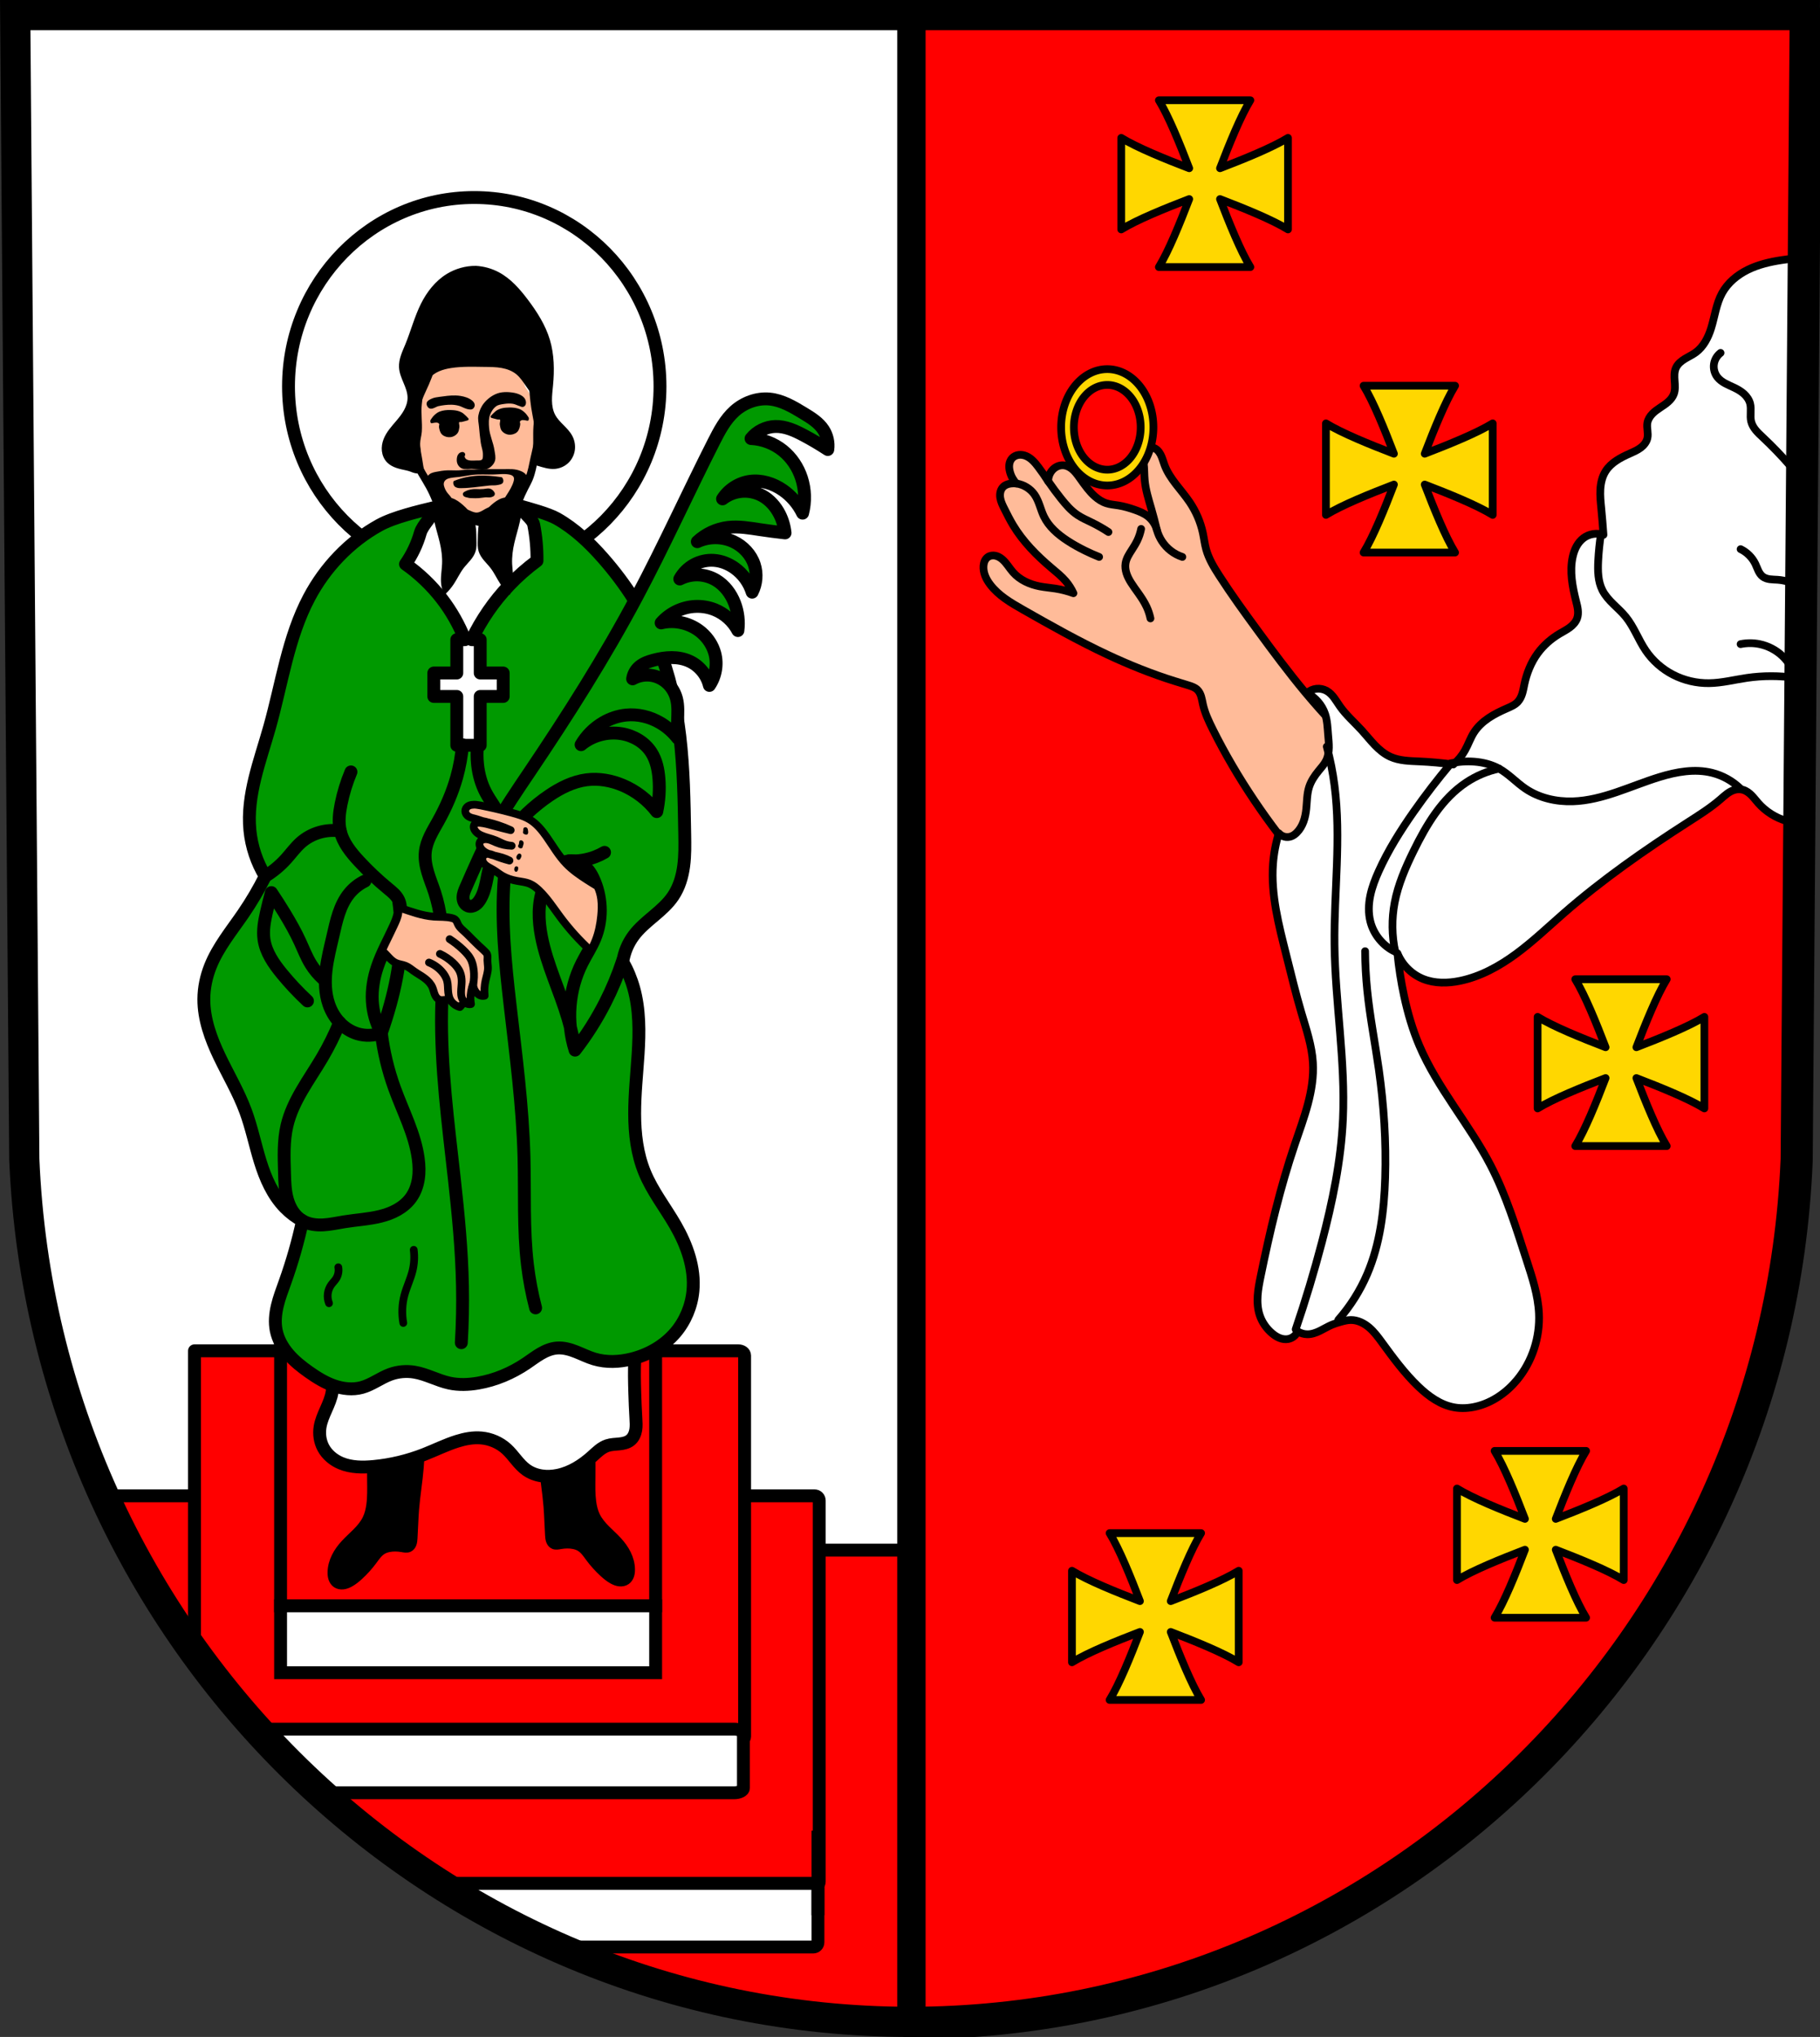
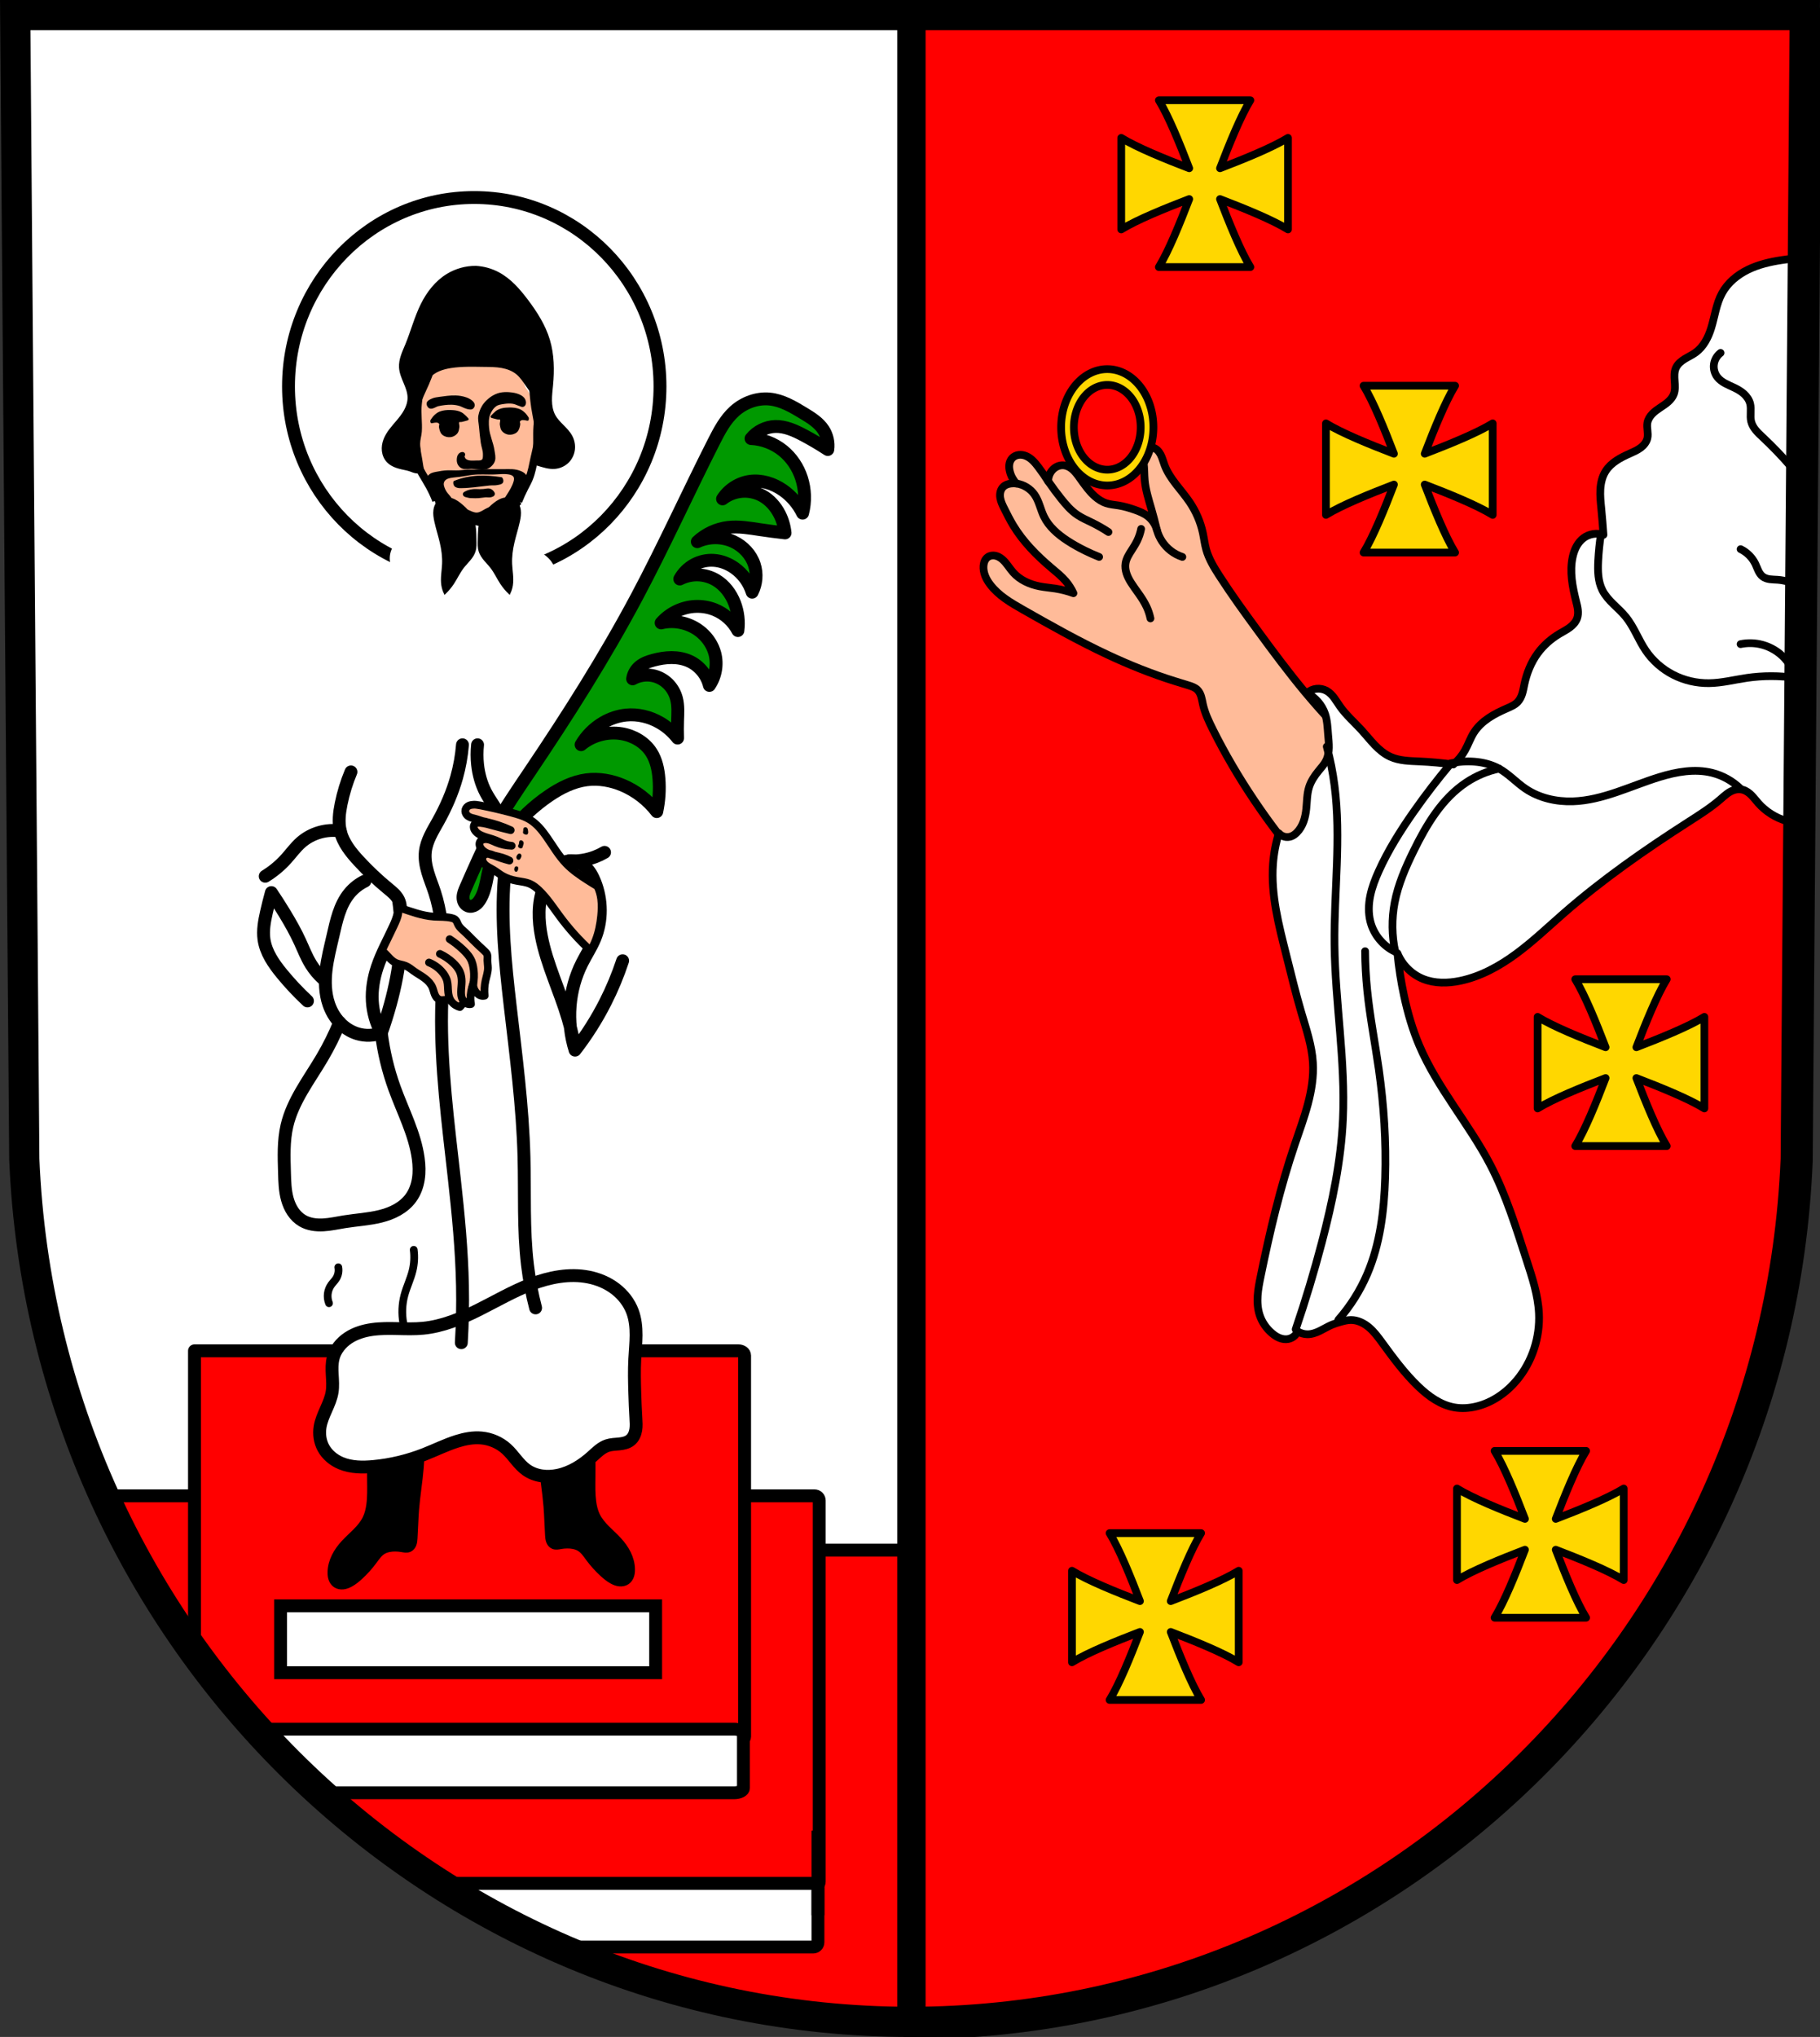
<svg xmlns="http://www.w3.org/2000/svg" xmlns:ns1="http://www.inkscape.org/namespaces/inkscape" xmlns:ns2="http://sodipodi.sourceforge.net/DTD/sodipodi-0.dtd" width="187.117mm" height="209.344mm" viewBox="0 0 187.117 209.344" version="1.1" id="svg2522" ns1:version="0.92.4 (5da689c313, 2019-01-14)" ns2:docname="DEU Bausendorf COA.svg">
  <rect x="0" y="0" width="187.117" height="209.344" fill="#333333" stroke="none" />
  <defs id="defs2516">
    <ns1:path-effect effect="spiro" id="path-effect5615" is_visible="true" />
    <ns1:path-effect effect="spiro" id="path-effect5579" is_visible="true" />
    <ns1:path-effect effect="spiro" id="path-effect5564" is_visible="true" />
    <ns1:path-effect effect="spiro" id="path-effect5486" is_visible="true" />
    <ns1:path-effect effect="spiro" id="path-effect5278" is_visible="true" />
    <ns1:path-effect effect="spiro" id="path-effect5274" is_visible="true" />
    <ns1:path-effect effect="spiro" id="path-effect5270" is_visible="true" />
    <ns1:path-effect effect="spiro" id="path-effect5247" is_visible="true" />
    <ns1:path-effect effect="spiro" id="path-effect5188" is_visible="true" />
    <ns1:path-effect effect="spiro" id="path-effect5138" is_visible="true" />
    <ns1:path-effect effect="spiro" id="path-effect5097" is_visible="true" />
    <ns1:path-effect effect="spiro" id="path-effect5049" is_visible="true" />
    <ns1:path-effect effect="spiro" id="path-effect4724" is_visible="true" />
    <ns1:path-effect effect="spiro" id="path-effect4720" is_visible="true" />
    <ns1:path-effect effect="spiro" id="path-effect4716" is_visible="true" />
    <ns1:path-effect effect="spiro" id="path-effect4712" is_visible="true" />
    <ns1:path-effect effect="spiro" id="path-effect4708" is_visible="true" />
    <ns1:path-effect effect="spiro" id="path-effect4704" is_visible="true" />
    <ns1:path-effect effect="spiro" id="path-effect4700" is_visible="true" />
    <ns1:path-effect effect="spiro" id="path-effect4696" is_visible="true" />
    <ns1:path-effect effect="spiro" id="path-effect4692" is_visible="true" />
    <ns1:path-effect effect="spiro" id="path-effect4688" is_visible="true" />
    <ns1:path-effect effect="spiro" id="path-effect4684" is_visible="true" />
    <ns1:path-effect effect="spiro" id="path-effect4680" is_visible="true" />
    <ns1:path-effect effect="spiro" id="path-effect4656" is_visible="true" />
    <ns1:path-effect effect="spiro" id="path-effect4652" is_visible="true" />
    <ns1:path-effect effect="spiro" id="path-effect4295" is_visible="true" />
    <ns1:path-effect effect="spiro" id="path-effect4230" is_visible="true" />
    <ns1:path-effect effect="spiro" id="path-effect4033" is_visible="true" />
    <ns1:path-effect effect="spiro" id="path-effect3647" is_visible="true" />
    <ns1:path-effect effect="spiro" id="path-effect3643" is_visible="true" />
    <ns1:path-effect effect="spiro" id="path-effect3639" is_visible="true" />
    <ns1:path-effect effect="spiro" id="path-effect3635" is_visible="true" />
    <ns1:path-effect effect="spiro" id="path-effect3631" is_visible="true" />
    <ns1:path-effect effect="spiro" id="path-effect3627" is_visible="true" />
    <ns1:path-effect effect="spiro" id="path-effect3623" is_visible="true" />
    <ns1:path-effect effect="spiro" id="path-effect3619" is_visible="true" />
    <ns1:path-effect effect="spiro" id="path-effect3599" is_visible="true" />
    <ns1:path-effect effect="spiro" id="path-effect3427" is_visible="true" />
    <ns1:path-effect effect="spiro" id="path-effect3423" is_visible="true" />
    <ns1:path-effect effect="spiro" id="path-effect3419" is_visible="true" />
    <ns1:path-effect effect="spiro" id="path-effect3415" is_visible="true" />
    <ns1:path-effect effect="spiro" id="path-effect3411" is_visible="true" />
    <ns1:path-effect effect="spiro" id="path-effect3407" is_visible="true" />
    <ns1:path-effect effect="spiro" id="path-effect3403" is_visible="true" />
    <ns1:path-effect effect="spiro" id="path-effect3399" is_visible="true" />
    <ns1:path-effect effect="spiro" id="path-effect3395" is_visible="true" />
    <ns1:path-effect effect="spiro" id="path-effect3391" is_visible="true" />
    <ns1:path-effect effect="spiro" id="path-effect3260" is_visible="true" />
    <ns1:path-effect effect="spiro" id="path-effect3260-9" is_visible="true" />
    <ns1:path-effect effect="spiro" id="path-effect3427-6" is_visible="true" />
    <ns1:path-effect effect="spiro" id="path-effect3423-7" is_visible="true" />
    <ns1:path-effect effect="spiro" id="path-effect3419-4" is_visible="true" />
    <ns1:path-effect effect="spiro" id="path-effect3415-1" is_visible="true" />
    <ns1:path-effect effect="spiro" id="path-effect3411-6" is_visible="true" />
    <ns1:path-effect effect="spiro" id="path-effect3407-2" is_visible="true" />
    <ns1:path-effect effect="spiro" id="path-effect3403-1" is_visible="true" />
    <ns1:path-effect effect="spiro" id="path-effect3399-4" is_visible="true" />
    <ns1:path-effect effect="spiro" id="path-effect3395-4" is_visible="true" />
    <ns1:path-effect effect="spiro" id="path-effect3391-6" is_visible="true" />
    <ns1:path-effect effect="spiro" id="path-effect3647-7" is_visible="true" />
    <ns1:path-effect effect="spiro" id="path-effect3643-0" is_visible="true" />
    <ns1:path-effect effect="spiro" id="path-effect3639-9" is_visible="true" />
    <ns1:path-effect effect="spiro" id="path-effect3635-8" is_visible="true" />
    <ns1:path-effect effect="spiro" id="path-effect3631-6" is_visible="true" />
    <ns1:path-effect effect="spiro" id="path-effect3627-2" is_visible="true" />
    <ns1:path-effect effect="spiro" id="path-effect3623-1" is_visible="true" />
    <ns1:path-effect effect="spiro" id="path-effect3619-0" is_visible="true" />
    <ns1:path-effect effect="spiro" id="path-effect3599-2" is_visible="true" />
    <ns1:path-effect effect="spiro" id="path-effect3391-3" is_visible="true" />
    <ns1:path-effect effect="spiro" id="path-effect4230-4" is_visible="true" />
    <ns1:path-effect effect="spiro" id="path-effect4295-0" is_visible="true" />
    <ns1:path-effect effect="spiro" id="path-effect4724-4" is_visible="true" />
    <ns1:path-effect effect="spiro" id="path-effect4720-9" is_visible="true" />
    <ns1:path-effect effect="spiro" id="path-effect4716-5" is_visible="true" />
    <ns1:path-effect effect="spiro" id="path-effect4712-5" is_visible="true" />
    <ns1:path-effect effect="spiro" id="path-effect4708-9" is_visible="true" />
    <ns1:path-effect effect="spiro" id="path-effect4704-1" is_visible="true" />
    <ns1:path-effect effect="spiro" id="path-effect4696-4" is_visible="true" />
    <ns1:path-effect effect="spiro" id="path-effect4692-9" is_visible="true" />
    <ns1:path-effect effect="spiro" id="path-effect4688-1" is_visible="true" />
    <ns1:path-effect effect="spiro" id="path-effect4684-6" is_visible="true" />
    <ns1:path-effect effect="spiro" id="path-effect4680-9" is_visible="true" />
    <ns1:path-effect effect="spiro" id="path-effect5138-1" is_visible="true" />
    <ns1:path-effect effect="spiro" id="path-effect5188-3" is_visible="true" />
    <ns1:path-effect effect="spiro" id="path-effect5247-5" is_visible="true" />
    <ns1:path-effect effect="spiro" id="path-effect5278-4" is_visible="true" />
    <ns1:path-effect effect="spiro" id="path-effect5615-5" is_visible="true" />
  </defs>
  <ns2:namedview id="base" pagecolor="#ffffff" bordercolor="#666666" borderopacity="1.0" ns1:pageopacity="0.0" ns1:pageshadow="2" ns1:zoom="0.69260139" ns1:cx="353.60646" ns1:cy="395.60995" ns1:document-units="mm" ns1:current-layer="layer1" showgrid="false" ns1:window-width="1366" ns1:window-height="745" ns1:window-x="-8" ns1:window-y="-8" ns1:window-maximized="1" fit-margin-top="0" fit-margin-left="0" fit-margin-right="0" fit-margin-bottom="0" ns1:snap-midpoints="true" ns1:snap-smooth-nodes="true" ns1:snap-nodes="false" ns1:object-paths="true" />
  <g ns1:label="Ebene 1" ns1:groupmode="layer" id="layer1" transform="translate(-48.219,-9.415)">
    <path style="fill:#ffffff;fill-rule:evenodd;stroke:none;stroke-width:3.104;stroke-opacity:1" ns1:connector-curvature="0" d="m 233.771,10.968 -0.933,117.581 c -2.036,49.459 -42.269,88.631 -91.061,88.658 -48.748,-0.061 -88.996,-39.246 -91.061,-88.658 L 49.784,10.968 h 91.992 z" id="path10563-0-6-7-2-0" ns2:nodetypes="ccccccc" />
    <ellipse style="fill:none;fill-opacity:1;stroke:#000000;stroke-width:1.323;stroke-linecap:round;stroke-linejoin:round;stroke-miterlimit:4;stroke-dasharray:none;stroke-opacity:1" id="path5051-3" cx="96.977" cy="49.13" rx="19.097" ry="19.416" />
    <path style="fill:#ffffff;stroke:none;stroke-width:0.265px;stroke-linecap:butt;stroke-linejoin:miter;stroke-opacity:1" d="m 88.799,65.368 c -0.29,0.34 -0.459,0.776 -0.499,1.221 -0.04,0.445 0.045,0.897 0.219,1.309 0.349,0.822 1.038,1.46 1.795,1.935 1.223,0.768 2.644,1.167 4.069,1.403 1.425,0.236 2.871,0.319 4.302,0.51 1.022,0.136 2.046,0.328 3.076,0.284 0.515,-0.022 1.03,-0.104 1.516,-0.277 0.486,-0.173 0.942,-0.44 1.307,-0.804 0.494,-0.492 0.809,-1.161 0.869,-1.855 0.06,-0.695 -0.138,-1.409 -0.55,-1.971 -0.359,-0.489 -0.869,-0.856 -1.425,-1.097 -0.557,-0.241 -1.159,-0.363 -1.764,-0.417 -1.169,-0.106 -2.343,0.03 -3.513,0.125 -1.17,0.095 -2.361,0.146 -3.503,-0.125 -1.019,-0.242 -1.968,-0.734 -2.993,-0.949 -0.513,-0.108 -1.046,-0.144 -1.56,-0.041 -0.514,0.103 -1.007,0.353 -1.347,0.751 z" id="path5095" ns1:connector-curvature="0" ns1:path-effect="#path-effect5097" ns1:original-d="m 88.798943,65.368256 c -1.966812,-0.07946 1.010113,2.976134 1.514774,4.464598 0.504661,1.488463 5.581013,1.275334 8.37112,1.913397 2.790113,0.638064 3.933363,-0.531762 5.899643,-0.797247 1.96629,-0.265486 0.21287,-2.551465 0.3189,-3.826799 0.10604,-1.275334 -2.12573,-1.010113 -3.18899,-1.514774 -1.06327,-0.504661 -4.676938,-2.64e-4 -7.015799,0 -2.338864,2.65e-4 -3.932833,-0.159715 -5.899648,-0.239175 z" />
    <path style="fill:#ffbb99;fill-rule:evenodd;stroke:none;stroke-width:0.794;stroke-linecap:round;stroke-linejoin:round;stroke-miterlimit:4;stroke-dasharray:none" ns1:connector-curvature="0" d="m 94.766,46.422 c -0.712,0.036 -1.473,-0.354 -2.138,-0.094 -0.715,0.28 -1.219,0.983 -1.626,1.636 -0.724,1.16 -1.045,2.545 -1.348,3.88 -0.277,1.223 -0.366,2.487 -0.418,3.74 -0.046,1.106 -0.204,2.254 0.093,3.319 0.203,0.726 0.585,1.431 1.115,1.964 0.643,0.646 1.72,0.671 2.603,0.936 1.485,0.446 2.983,1.3 4.521,1.098 2.305,-0.303 5.707,-2.449 6.122,-3.342 0.868,-1.869 1.27,-4.018 1.162,-6.077 -0.106,-2.033 -0.623,-4.164 -1.766,-5.844 -0.623,-0.916 -1.536,-1.772 -2.602,-2.057 -1.861,-0.499 -3.793,0.743 -5.716,0.842 z" id="path46-9" ns2:nodetypes="cccccccaacccccc" />
    <path style="fill:none;fill-rule:evenodd;stroke:#000000;stroke-width:0.794;stroke-linecap:round;stroke-miterlimit:4;stroke-dasharray:none" ns1:connector-curvature="0" d="m 90.768,54.578 c 0,0 0.142,1.79 0.428,2.631 0.269,0.79 0.815,1.455 1.189,2.2 0.236,0.471 0.346,1.016 0.666,1.435 0.39,0.512 0.919,0.921 1.474,1.244 0.438,0.255 0.937,0.394 1.426,0.526 0.528,0.143 1.069,0.282 1.617,0.287 0.513,0.005 1.046,-0.045 1.521,-0.239 0.917,-0.374 1.783,-0.964 2.425,-1.722 0.538,-0.635 0.689,-1.52 1.094,-2.248 0.376,-0.676 1.236,-1.961 1.236,-1.961" id="path48-0" />
    <path style="fill-rule:evenodd;stroke:#000000;stroke-width:0.265;stroke-linejoin:round" ns1:connector-curvature="0" d="m 100.305,49.845 c -0.31,-0.006 -0.621,0.026 -0.908,0.129 -0.507,0.181 -0.969,0.529 -1.311,0.947 -0.282,0.345 -0.473,0.779 -0.554,1.217 -0.069,0.372 0.035,0.756 0.067,1.133 0.047,0.554 0.104,1.107 0.185,1.657 0.059,0.397 0.224,0.783 0.218,1.184 -0.003,0.213 0.017,0.476 -0.134,0.626 -0.167,0.165 -0.455,0.129 -0.689,0.135 -0.367,0.01 -0.787,0.054 -1.093,-0.152 -0.129,-0.087 -0.22,-0.25 -0.236,-0.406 -0.008,-0.071 0.081,-0.133 0.067,-0.203 -0.008,-0.043 -0.042,-0.089 -0.084,-0.102 -0.119,-0.034 -0.266,0.029 -0.353,0.119 -0.132,0.135 -0.163,0.352 -0.168,0.541 -0.005,0.163 0.032,0.335 0.117,0.473 0.082,0.133 0.208,0.249 0.353,0.305 0.293,0.112 0.628,0.006 0.941,0.017 0.449,0.015 0.902,0.143 1.345,0.067 0.161,-0.028 0.324,-0.087 0.454,-0.186 0.197,-0.151 0.38,-0.354 0.454,-0.592 0.102,-0.329 -9.66e-4,-0.691 -0.05,-1.032 -0.112,-0.786 -0.49,-1.525 -0.555,-2.317 -0.038,-0.462 -0.056,-0.951 0.101,-1.387 0.134,-0.372 0.368,-0.735 0.689,-0.964 0.243,-0.173 0.563,-0.208 0.857,-0.254 0.31,-0.048 0.631,-0.065 0.941,-0.017 0.263,0.04 0.502,0.177 0.757,0.254 0.083,0.025 0.168,0.088 0.252,0.067 0.073,-0.018 0.14,-0.082 0.168,-0.153 0.052,-0.131 0.024,-0.294 -0.034,-0.423 -0.063,-0.142 -0.188,-0.255 -0.319,-0.338 -0.274,-0.174 -0.603,-0.263 -0.925,-0.305 -0.181,-0.024 -0.368,-0.041 -0.554,-0.044 z m -5.266,0.346 c -0.536,-0.015 -1.08,0.067 -1.611,0.139 -0.268,0.037 -0.547,0.067 -0.791,0.185 -0.161,0.078 -0.371,0.163 -0.422,0.336 -0.034,0.116 0.038,0.252 0.114,0.345 0.038,0.047 0.098,0.083 0.158,0.088 0.27,0.026 0.508,-0.198 0.773,-0.256 0.452,-0.098 0.917,-0.158 1.379,-0.15 0.269,0.004 0.539,0.045 0.799,0.115 0.235,0.063 0.446,0.196 0.677,0.274 0.106,0.036 0.213,0.079 0.325,0.089 0.102,0.009 0.222,0.031 0.307,-0.027 0.09,-0.061 0.155,-0.182 0.149,-0.292 -0.008,-0.144 -0.125,-0.271 -0.237,-0.363 -0.303,-0.248 -0.704,-0.367 -1.089,-0.433 -0.176,-0.03 -0.354,-0.046 -0.533,-0.051 z m 5.524,1.236 c -0.116,1.9e-4 -0.232,0.009 -0.346,0.019 -0.27,0.023 -0.546,0.085 -0.785,0.215 -0.252,0.137 -0.642,0.574 -0.642,0.574 0,0 0.386,0.112 0.582,0.155 0.114,0.025 0.268,-0.028 0.345,0.06 0.136,0.156 -0.013,0.418 0.023,0.622 0.034,0.189 0.055,0.402 0.178,0.55 0.15,0.181 0.386,0.311 0.618,0.335 0.259,0.026 0.556,-0.051 0.749,-0.227 0.184,-0.168 0.245,-0.447 0.285,-0.694 0.018,-0.11 -0.068,-0.232 -0.024,-0.335 0.047,-0.109 0.161,-0.191 0.273,-0.227 0.201,-0.064 0.63,0.048 0.63,0.048 l 0.012,-0.12 c 0,0 -0.193,-0.306 -0.321,-0.431 -0.163,-0.159 -0.345,-0.315 -0.559,-0.395 -0.322,-0.12 -0.674,-0.156 -1.022,-0.15 z m -6.07,0.257 c -0.348,-0.006 -0.699,0.031 -1.021,0.15 -0.213,0.079 -0.395,0.235 -0.559,0.395 -0.128,0.125 -0.321,0.43 -0.321,0.43 l 0.012,0.12 c 0,0 0.429,-0.112 0.63,-0.048 0.113,0.036 0.227,0.118 0.273,0.227 0.044,0.103 -0.042,0.224 -0.024,0.335 0.04,0.247 0.101,0.525 0.286,0.693 0.193,0.176 0.489,0.254 0.749,0.227 0.233,-0.024 0.468,-0.154 0.618,-0.335 0.123,-0.148 0.145,-0.36 0.178,-0.55 0.036,-0.204 -0.112,-0.466 0.024,-0.622 0.077,-0.088 0.231,-0.035 0.345,-0.06 0.196,-0.043 0.582,-0.155 0.582,-0.155 0,0 -0.39,-0.437 -0.642,-0.574 -0.238,-0.13 -0.514,-0.192 -0.785,-0.215 -0.114,-0.01 -0.23,-0.016 -0.346,-0.019 z m 0.467,7.272 c -0.027,0.106 0.005,0.232 0.067,0.322 0.049,0.07 0.137,0.109 0.218,0.135 0.171,0.055 0.358,0.035 0.538,0.034 0.393,-0.002 0.785,-0.048 1.177,-0.084 0.534,-0.05 1.063,-0.139 1.597,-0.186 0.274,-0.024 0.556,0.012 0.824,-0.051 0.154,-0.036 0.362,-0.046 0.437,-0.186 0.057,-0.106 0.002,-0.257 -0.067,-0.355 -1.681,-0.246 -3.167,-0.274 -4.791,0.372 z m 3.458,0.791 c -0.159,-0.001 -0.323,0.047 -0.482,0.055 -0.135,0.006 -0.269,0.014 -0.403,0.017 -0.224,0.005 -0.45,-0.029 -0.673,0 -0.236,0.031 -0.479,0.074 -0.689,0.186 -0.091,0.049 -0.248,0.099 -0.235,0.203 0.021,0.175 0.302,0.188 0.47,0.237 0.114,0.033 0.235,0.028 0.353,0.034 0.213,0.01 0.426,0.012 0.639,0 0.242,-0.014 0.481,-0.067 0.723,-0.084 0.196,-0.014 0.401,0.043 0.588,-0.017 0.096,-0.031 0.224,-0.072 0.252,-0.169 0.024,-0.082 -0.047,-0.17 -0.101,-0.237 -0.073,-0.091 -0.174,-0.17 -0.286,-0.203 -0.051,-0.015 -0.104,-0.021 -0.156,-0.021 z" id="path52-8" ns2:nodetypes="cccccccccccccccccccccccccccccccccccccccccccccccccccccccccccccccccccccccccccccccccccccccccccccccccccccccccccccccccccc" />
    <path style="fill:#ffffff;fill-rule:evenodd;stroke:none;stroke-width:0.794;stroke-linejoin:round;stroke-miterlimit:4;stroke-dasharray:none" ns1:connector-curvature="0" d="m 92.756,60.483 c 0.139,0.429 0.424,0.89 0.291,1.321 -0.088,0.284 -0.388,0.471 -0.651,0.608 -0.534,0.278 -1.178,0.503 -1.766,0.374 -0.508,-0.112 -0.885,-0.566 -1.255,-0.935 -0.439,-0.439 -0.931,-0.901 -1.115,-1.496 -0.235,-0.76 0.14,-1.59 0.093,-2.384 -0.041,-0.693 -0.337,-1.363 -0.325,-2.057 0.024,-1.408 0.671,-2.744 0.802,-4.146 0.097,-1.029 -0.124,-2.073 -0.012,-3.101 0.069,-0.635 0.151,-1.29 0.418,-1.87 0.303,-0.656 0.752,-1.263 1.301,-1.73 0.333,-0.283 0.745,-0.479 1.162,-0.608 0.253,-0.078 0.545,0.009 0.79,-0.094 0.457,-0.192 0.718,-0.712 1.162,-0.935 0.386,-0.195 0.823,-0.316 1.255,-0.327 0.696,-0.018 1.349,0.4 2.045,0.421 0.657,0.02 1.295,-0.308 1.952,-0.281 0.826,0.035 1.656,0.235 2.417,0.561 0.834,0.357 1.624,0.863 2.277,1.496 0.328,0.318 0.595,0.708 0.79,1.122 0.226,0.482 0.204,1.055 0.418,1.543 0.304,0.692 0.919,1.218 1.208,1.917 0.214,0.516 0.367,1.077 0.372,1.636 0.01,1.131 -0.58,2.195 -0.697,3.319 -0.021,0.201 -0.022,0.406 0,0.608 0.086,0.793 0.467,1.541 0.511,2.338 0.04,0.735 -0.004,1.497 -0.232,2.197 -0.201,0.617 -0.464,1.288 -0.976,1.683 -0.42,0.325 -1.004,0.429 -1.533,0.421 -0.421,-0.007 -0.866,-0.126 -1.208,-0.374 -0.351,-0.255 -0.753,-1.063 -0.753,-1.063 0,0 0.826,-1.311 1.11,-2.027 0.267,-0.672 0.396,-1.392 0.549,-2.098 0.182,-0.84 0.423,-1.681 0.439,-2.54 0.017,-0.916 -0.104,-1.846 -0.366,-2.723 -0.21,-0.705 -0.514,-1.4 -0.952,-1.99 -0.315,-0.425 -0.833,-3.661 -0.833,-3.661 0,0 -0.869,0.267 -1.317,0.331 -0.326,0.047 -0.66,0.069 -0.988,0.037 -0.374,-0.036 -0.722,-0.274 -1.098,-0.258 -0.474,0.02 -0.885,0.367 -1.354,0.442 -0.627,-3.17 -0.95,-3.337 -1.903,0 -0.418,-0.108 -0.789,-0.366 -1.135,-0.626 -0.304,-0.229 -1.143,1.783 -1.143,1.783 0,0 -0.358,0.96 -0.549,1.436 -0.293,0.729 -0.694,1.418 -0.915,2.172 -0.161,0.55 -0.267,1.121 -0.293,1.694 -0.027,0.603 0.09,1.203 0.146,1.804 0.054,0.565 0.124,1.129 0.183,1.694 0.038,0.368 0.005,0.75 0.11,1.104 0.188,0.636 0.629,1.168 0.915,1.767 0.234,0.491 0.486,0.978 0.654,1.495 z" id="path54-4" ns2:nodetypes="cccccccccccccccccccccccccccccccccccccccccccccccccccccc" />
    <path style="fill:#ff0000;fill-opacity:1;stroke:#000000;stroke-width:5;stroke-linecap:round;stroke-linejoin:round;stroke-miterlimit:4;stroke-dasharray:none;stroke-opacity:1" d="M 50.373 601.164 C 108.781 710.854 223.126 785.188 353.598 785.354 L 353.598 603.002 C 353.598 601.983 352.777 601.164 351.758 601.164 L 50.373 601.164 z " transform="matrix(0.265,0,0,0.265,48.219,9.415)" id="rect3948" />
    <path style="fill:#ff0000;fill-opacity:1;stroke:#000000;stroke-width:11;stroke-linecap:round;stroke-linejoin:round;stroke-miterlimit:4;stroke-dasharray:none;stroke-opacity:1" d="M 353.598 5.867 L 353.598 785.354 C 353.601 785.354 353.604 785.354 353.607 785.354 C 538.016 785.249 690.077 637.199 697.773 450.266 L 701.299 5.867 L 353.598 5.867 z " transform="matrix(0.265,0,0,0.265,48.219,9.415)" id="rect3238" />
    <path ns1:connector-curvature="0" style="fill:#ffd700;fill-opacity:1;stroke:#000000;stroke-width:0.794;stroke-linecap:round;stroke-linejoin:round;stroke-miterlimit:4;stroke-dasharray:none;stroke-opacity:1" d="m 167.363,19.718 c 1.003,1.629 2.17,4.511 3.121,6.989 -2.478,-0.951 -5.36,-2.118 -6.989,-3.121 v 4.704 4.704 c 1.629,-1.003 4.511,-2.17 6.989,-3.121 -0.951,2.478 -2.118,5.36 -3.121,6.989 h 4.704 4.704 c -1.003,-1.629 -2.17,-4.511 -3.121,-6.989 2.478,0.951 5.36,2.118 6.989,3.121 v -4.704 -4.704 c -1.629,1.003 -4.511,2.17 -6.989,3.121 0.951,-2.478 2.118,-5.36 3.121,-6.989 h -4.704 z m 21.047,29.339 c 1.003,1.629 2.17,4.511 3.121,6.989 -2.478,-0.951 -5.36,-2.118 -6.989,-3.121 v 4.704 4.704 c 1.629,-1.003 4.511,-2.17 6.989,-3.121 -0.951,2.478 -2.118,5.36 -3.121,6.989 h 4.704 4.704 c -1.003,-1.629 -2.17,-4.511 -3.121,-6.989 2.478,0.951 5.36,2.118 6.989,3.121 v -4.704 -4.704 c -1.629,1.003 -4.511,2.17 -6.989,3.121 0.951,-2.478 2.118,-5.36 3.121,-6.989 h -4.704 z m 21.762,60.997 c 1.003,1.629 2.17,4.511 3.121,6.989 -2.478,-0.951 -5.36,-2.118 -6.989,-3.121 v 4.704 4.704 c 1.629,-1.003 4.511,-2.17 6.989,-3.121 -0.951,2.478 -2.118,5.36 -3.121,6.989 h 4.704 4.704 c -1.003,-1.629 -2.17,-4.511 -3.121,-6.989 2.478,0.951 5.36,2.118 6.989,3.121 v -4.704 -4.704 c -1.629,1.003 -4.511,2.17 -6.989,3.121 0.951,-2.478 2.118,-5.36 3.121,-6.989 h -4.704 z m -8.291,48.472 c 1.003,1.629 2.17,4.511 3.121,6.989 -2.478,-0.951 -5.36,-2.118 -6.989,-3.121 v 4.704 4.704 c 1.629,-1.003 4.511,-2.17 6.989,-3.121 -0.951,2.478 -2.118,5.36 -3.121,6.989 h 4.704 4.704 c -1.003,-1.629 -2.17,-4.511 -3.121,-6.989 2.478,0.951 5.36,2.118 6.989,3.121 v -4.704 -4.704 c -1.629,1.003 -4.511,2.17 -6.989,3.121 0.951,-2.478 2.118,-5.36 3.121,-6.989 h -4.704 z m -39.583,8.451 c 1.003,1.629 2.17,4.511 3.121,6.989 -2.478,-0.951 -5.36,-2.118 -6.989,-3.121 v 4.704 4.704 c 1.629,-1.003 4.511,-2.17 6.989,-3.121 -0.951,2.478 -2.118,5.36 -3.121,6.989 h 4.704 4.704 c -1.003,-1.629 -2.17,-4.511 -3.121,-6.989 2.478,0.951 5.36,2.118 6.989,3.121 v -4.704 -4.704 c -1.629,1.003 -4.511,2.17 -6.989,3.121 0.951,-2.478 2.118,-5.36 3.121,-6.989 h -4.704 z" id="path3258-5" />
    <path transform="translate(293.58)" style="fill:#ffbb99;fill-opacity:1;stroke:#000000;stroke-width:0.794;stroke-linecap:butt;stroke-linejoin:round;stroke-miterlimit:4;stroke-dasharray:none;stroke-opacity:1" d="m -111.32,98.344 c -1.821,-2.114 -3.516,-4.337 -5.074,-6.652 -1.581,-2.349 -3.02,-4.795 -4.284,-7.329 -0.416,-0.833 -0.815,-1.684 -1.015,-2.593 -0.057,-0.26 -0.098,-0.524 -0.176,-0.778 -0.078,-0.254 -0.197,-0.502 -0.388,-0.688 -0.243,-0.236 -0.578,-0.349 -0.902,-0.451 -0.488,-0.153 -0.978,-0.298 -1.466,-0.451 -2.353,-0.737 -4.645,-1.66 -6.878,-2.706 -2.97,-1.391 -5.832,-3 -8.682,-4.623 -1.244,-0.708 -2.521,-1.45 -3.382,-2.593 -0.209,-0.277 -0.391,-0.575 -0.515,-0.899 -0.124,-0.323 -0.189,-0.673 -0.162,-1.018 0.014,-0.173 0.051,-0.346 0.124,-0.504 0.073,-0.158 0.183,-0.3 0.327,-0.398 0.219,-0.151 0.504,-0.188 0.764,-0.135 0.26,0.053 0.498,0.19 0.702,0.361 0.45,0.379 0.737,0.913 1.127,1.353 0.697,0.785 1.708,1.239 2.739,1.438 0.528,0.102 1.066,0.142 1.597,0.225 0.635,0.099 1.261,0.26 1.865,0.479 -0.203,-0.448 -0.47,-0.867 -0.789,-1.24 -0.433,-0.506 -0.957,-0.923 -1.466,-1.353 -1.512,-1.276 -2.926,-2.702 -3.946,-4.397 -0.329,-0.548 -0.616,-1.12 -0.902,-1.691 -0.181,-0.361 -0.365,-0.73 -0.425,-1.13 -0.03,-0.2 -0.028,-0.406 0.021,-0.602 0.049,-0.196 0.147,-0.382 0.291,-0.523 0.209,-0.203 0.5,-0.302 0.789,-0.338 0.187,-0.023 0.377,-0.023 0.564,0 -0.326,-0.347 -0.561,-0.778 -0.676,-1.24 -0.058,-0.231 -0.086,-0.472 -0.056,-0.708 0.03,-0.236 0.122,-0.468 0.281,-0.645 0.177,-0.196 0.431,-0.315 0.693,-0.348 0.262,-0.033 0.531,0.018 0.773,0.122 0.519,0.224 0.899,0.677 1.24,1.127 0.359,0.474 0.698,0.963 1.015,1.466 -0.009,-0.405 0.135,-0.811 0.397,-1.12 0.147,-0.173 0.33,-0.316 0.537,-0.41 0.207,-0.093 0.438,-0.136 0.663,-0.114 0.312,0.03 0.604,0.18 0.848,0.378 0.302,0.246 0.537,0.564 0.764,0.881 0.272,0.38 0.539,0.764 0.832,1.127 0.228,0.283 0.473,0.555 0.745,0.796 0.349,0.31 0.748,0.573 1.193,0.716 0.399,0.129 0.823,0.159 1.237,0.225 0.577,0.093 1.14,0.258 1.691,0.451 0.478,0.168 0.956,0.362 1.353,0.676 0.432,0.342 0.752,0.823 0.902,1.353 -0.172,-0.718 -0.36,-1.432 -0.564,-2.142 -0.277,-0.966 -0.585,-1.931 -0.676,-2.931 -0.055,-0.6 -0.031,-1.207 -0.113,-1.804 -0.031,-0.229 -0.078,-0.457 -0.076,-0.688 0.003,-0.231 0.061,-0.471 0.214,-0.644 0.095,-0.108 0.224,-0.184 0.363,-0.222 0.139,-0.038 0.287,-0.037 0.427,-0.003 0.183,0.044 0.35,0.144 0.487,0.273 0.137,0.129 0.246,0.286 0.333,0.453 0.174,0.334 0.264,0.704 0.395,1.057 0.537,1.453 1.728,2.549 2.593,3.833 0.643,0.955 1.112,2.031 1.353,3.157 0.12,0.562 0.185,1.137 0.338,1.691 0.27,0.976 0.804,1.855 1.353,2.706 1.243,1.928 2.59,3.787 3.946,5.637 1.568,2.141 3.15,4.274 4.848,6.314 1.958,2.351 4.068,4.575 6.314,6.652 l -0.226,5.75 z" id="path3389-6" ns1:connector-curvature="0" ns1:path-effect="#path-effect3391-6" ns1:original-d="m -111.31962,98.344081 c 0,0 -3.52141,-4.335349 -5.07366,-6.652136 -1.57506,-2.350831 -3.05104,-4.781869 -4.28443,-7.328627 -0.40459,-0.835409 -0.679,-1.727826 -1.01473,-2.593208 -0.18933,-0.488026 -0.21187,-1.078159 -0.56374,-1.465723 -0.22596,-0.248878 -0.58994,-0.325973 -0.90198,-0.450993 -0.47451,-0.190118 -0.98325,-0.282126 -1.46573,-0.450993 -2.32529,-0.81384 -4.64042,-1.674336 -6.87763,-2.705954 -2.97726,-1.372869 -5.92438,-2.848825 -8.68161,-4.622673 -1.1948,-0.768669 -2.54773,-1.443568 -3.38244,-2.593205 -0.39807,-0.548261 -0.71859,-1.240496 -0.67649,-1.916719 0.0209,-0.3355 0.1524,-0.747578 0.45099,-0.901985 0.43909,-0.227063 1.03537,-0.0177 1.46573,0.225496 0.5111,0.288818 0.67089,0.983969 1.12748,1.352979 0.80192,0.648109 1.75749,1.121331 2.73885,1.437646 0.5118,0.164964 1.0699,0.120855 1.59734,0.225494 0.62957,0.124896 1.86495,0.479072 1.86495,0.479072 0,0 -0.47503,-0.8642 -0.78923,-1.240229 -0.42633,-0.510236 -0.99888,-0.879531 -1.46573,-1.352976 -1.38279,-1.402318 -2.81687,-2.783712 -3.94618,-4.397177 -0.36636,-0.523431 -0.7316,-1.075455 -0.90199,-1.691222 -0.20071,-0.725335 -0.51121,-1.616514 -0.11274,-2.254961 0.15154,-0.242808 0.50886,-0.280695 0.78923,-0.338244 0.18408,-0.03778 0.56374,0 0.56374,0 0,0 -0.59817,-0.775878 -0.67649,-1.240229 -0.076,-0.450845 -0.0998,-1.031707 0.2255,-1.352978 0.35172,-0.347348 0.99241,-0.368071 1.46573,-0.225494 0.53496,0.161146 0.87213,0.707171 1.24022,1.127479 0.3915,0.447039 1.01474,1.465726 1.01474,1.465726 0,0 0.12663,-0.830368 0.39659,-1.12027 0.29747,-0.319456 0.76373,-0.525558 1.20024,-0.523754 0.30938,0.0013 0.59903,0.194 0.84758,0.378229 0.31225,0.231448 0.52133,0.577234 0.7643,0.880608 0.29192,0.364492 0.53317,0.768265 0.83186,1.127228 0.23256,0.279494 0.46252,0.567907 0.74532,0.796445 0.36079,0.291571 0.75898,0.552814 1.19304,0.716476 0.39215,0.147866 0.82797,0.133845 1.23694,0.225496 0.56932,0.127587 1.14563,0.244302 1.69123,0.450993 0.47152,0.178628 0.97497,0.342791 1.35298,0.676489 0.40634,0.358713 0.90198,1.352976 0.90198,1.352976 0,0 -0.38675,-1.425359 -0.56374,-2.142215 -0.24038,-0.973594 -0.53198,-1.939085 -0.67649,-2.931448 -0.0868,-0.596208 -0.12507,-1.2016 -0.11275,-1.803971 0.009,-0.446346 -0.14876,-0.990119 0.13813,-1.332175 0.17583,-0.209632 0.53196,-0.318599 0.78923,-0.225496 0.67631,0.24474 0.81089,1.18811 1.21486,1.783167 0.86651,1.276384 1.85382,2.479442 2.5932,3.833437 0.54871,1.004827 1.01339,2.063582 1.35298,3.156945 0.17052,0.549033 0.15166,1.147435 0.33824,1.691222 0.32728,0.953866 0.83693,1.839543 1.35298,2.705954 1.17377,1.970701 2.58967,3.787734 3.94618,5.637406 1.56925,2.139756 3.12442,4.296521 4.84817,6.313892 1.98597,2.324256 6.3139,6.652138 6.3139,6.652138 l -0.2255,5.750155 z" ns2:nodetypes="caaaaaaaaaaaaaaacaaaaaacaaaacaaaaaaaaaacaaaaaaaaaaaaccc" />
    <path transform="translate(293.58)" style="fill:none;stroke:#000000;stroke-width:0.794;stroke-linecap:round;stroke-linejoin:round;stroke-miterlimit:4;stroke-dasharray:none;stroke-opacity:1" d="m -126.428,63.843 c 0.22,0.853 0.731,1.628 1.427,2.169 0.36,0.279 0.767,0.497 1.2,0.64" id="path3393-0" ns1:connector-curvature="0" ns1:path-effect="#path-effect3395-4" ns1:original-d="m -126.42786,63.843163 c 0.47583,0.72263 0.78735,1.585584 1.42667,2.168681 0.33483,0.305385 0.79999,0.426257 1.19959,0.639781" ns2:nodetypes="cac" />
    <path transform="translate(293.58)" style="fill:none;stroke:#000000;stroke-width:0.794;stroke-linecap:round;stroke-linejoin:round;stroke-miterlimit:4;stroke-dasharray:none;stroke-opacity:1" d="m -128.04,63.773 c -0.081,0.415 -0.216,0.819 -0.4,1.2 -0.161,0.334 -0.359,0.648 -0.56,0.96 -0.273,0.424 -0.557,0.862 -0.64,1.36 -0.058,0.349 -0.012,0.71 0.096,1.047 0.108,0.337 0.276,0.652 0.464,0.952 0.223,0.357 0.475,0.696 0.72,1.04 0.326,0.459 0.641,0.929 0.88,1.44 0.179,0.383 0.313,0.786 0.4,1.2" id="path3397-8" ns1:connector-curvature="0" ns1:path-effect="#path-effect3399-4" ns1:original-d="m -128.04013,63.77262 c -0.13303,0.399598 -0.22611,0.815574 -0.39987,1.199584 -0.15267,0.337404 -0.38749,0.631862 -0.5598,0.95967 -0.23304,0.443331 -0.59805,0.860423 -0.63978,1.35953 -0.0577,0.689661 0.26548,1.372946 0.55981,1.999308 0.17925,0.381474 0.48981,0.686398 0.71975,1.03964 0.30678,0.471284 0.64264,0.92957 0.87969,1.439503 0.17768,0.382212 0.26684,0.79946 0.39986,1.199586" ns2:nodetypes="caaaaaac" />
    <path transform="translate(293.58)" style="fill:none;stroke:#000000;stroke-width:0.794;stroke-linecap:round;stroke-linejoin:round;stroke-miterlimit:4;stroke-dasharray:none;stroke-opacity:1" d="m -140.86,59.108 c 0.743,0.104 1.436,0.53 1.863,1.146 0.464,0.669 0.606,1.506 0.96,2.239 0.506,1.048 1.426,1.84 2.399,2.479 0.589,0.387 1.207,0.729 1.839,1.04 0.472,0.231 0.952,0.445 1.44,0.64" id="path3401-6" ns1:connector-curvature="0" ns1:path-effect="#path-effect3403-1" ns1:original-d="m -140.85962,59.107743 c 0.62136,0.381765 1.3868,0.594122 1.86327,1.146093 0.53064,0.614718 0.50993,1.563069 0.95967,2.239225 0.63689,0.957516 1.48937,1.775778 2.39917,2.479143 0.55719,0.430761 1.21029,0.722981 1.83937,1.03964 0.46902,0.23609 0.95993,0.426257 1.4395,0.639781" ns2:nodetypes="caaaac" />
    <path transform="translate(293.58)" style="fill:none;stroke:#000000;stroke-width:0.794;stroke-linecap:round;stroke-linejoin:round;stroke-miterlimit:4;stroke-dasharray:none;stroke-opacity:1" d="m -137.59,58.882 c 0.417,0.605 0.855,1.196 1.313,1.771 0.495,0.622 1.021,1.234 1.679,1.679 0.475,0.321 1.005,0.547 1.519,0.8 0.579,0.285 1.14,0.605 1.679,0.96" id="path3405-5" ns1:connector-curvature="0" ns1:path-effect="#path-effect3407-2" ns1:original-d="m -137.58992,58.882247 c 0.43781,0.403617 0.83272,1.214856 1.31263,1.77145 0.51698,0.599582 1.04203,1.209849 1.67942,1.67942 0.46081,0.339483 1.01768,0.524411 1.51948,0.799725 0.56527,0.310138 1.11987,0.639513 1.67942,0.959667" ns2:nodetypes="caaac" />
    <path ns1:connector-curvature="0" style="fill:#ffd700;fill-opacity:1;stroke:#000000;stroke-width:0.794;stroke-linecap:round;stroke-linejoin:round;stroke-miterlimit:4;stroke-dasharray:none;stroke-opacity:1" d="m 162.059,47.351 a 4.744,5.979 0 0 0 -4.743,5.979 4.744,5.979 0 0 0 4.743,5.979 4.744,5.979 0 0 0 4.744,-5.979 4.744,5.979 0 0 0 -4.744,-5.979 z m 0,1.624 a 3.435,4.356 0 0 1 3.435,4.355 3.435,4.356 0 0 1 -3.435,4.356 3.435,4.356 0 0 1 -3.434,-4.356 3.435,4.356 0 0 1 3.434,-4.355 z" id="path3429-3" />
    <path style="fill:#ffffff;stroke:#000000;stroke-width:3.001;stroke-linecap:round;stroke-linejoin:round;stroke-miterlimit:4;stroke-dasharray:none;stroke-opacity:1" d="M 700.553 99.973 C 697.398 100.108 694.25 100.408 691.129 100.883 C 686.631 101.568 682.143 102.617 678.062 104.629 C 673.982 106.641 670.312 109.68 668.119 113.666 C 665.818 117.85 665.28 122.745 663.857 127.303 C 662.734 130.9 660.931 134.452 657.891 136.678 C 656.563 137.65 655.049 138.331 653.646 139.191 C 652.244 140.051 650.907 141.147 650.221 142.643 C 649.5 144.213 649.583 146.019 649.709 147.742 C 649.835 149.465 649.983 151.256 649.369 152.871 C 648.933 154.017 648.136 154.996 647.223 155.814 C 646.309 156.633 645.275 157.305 644.254 157.984 C 643.132 158.731 642.012 159.499 641.074 160.467 C 640.136 161.434 639.382 162.623 639.141 163.949 C 638.962 164.931 639.069 165.94 639.168 166.934 C 639.267 167.927 639.356 168.941 639.141 169.916 C 638.803 171.449 637.736 172.74 636.475 173.676 C 635.213 174.611 633.755 175.238 632.322 175.881 C 630.533 176.683 628.753 177.528 627.121 178.615 C 625.489 179.702 624.001 181.046 622.947 182.699 C 621.615 184.791 621.034 187.29 620.887 189.766 C 620.74 192.241 621.005 194.719 621.244 197.188 C 621.575 200.592 621.858 204.003 622.096 207.416 C 619.546 206.563 616.594 207.024 614.426 208.613 C 613.261 209.467 612.327 210.613 611.633 211.879 C 610.938 213.145 610.477 214.528 610.164 215.938 C 608.898 221.645 610.064 227.594 611.49 233.264 C 611.761 234.339 612.042 235.416 612.162 236.518 C 612.282 237.619 612.238 238.757 611.869 239.803 C 611.355 241.26 610.249 242.439 609.008 243.359 C 607.767 244.28 606.378 244.977 605.051 245.768 C 601.745 247.737 598.79 250.325 596.527 253.438 C 593.964 256.963 592.324 261.106 591.414 265.369 C 591.157 266.572 590.956 267.791 590.594 268.967 C 590.232 270.143 589.697 271.288 588.857 272.188 C 587.719 273.408 586.125 274.076 584.596 274.744 C 582.137 275.818 579.705 276.985 577.484 278.49 C 575.263 279.995 573.25 281.854 571.812 284.119 C 570.45 286.266 569.639 288.716 568.402 290.938 C 567.229 293.045 565.673 294.938 563.83 296.494 C 559.486 295.894 555.113 295.495 550.732 295.297 C 546.894 295.124 542.926 295.077 539.426 293.494 C 537.117 292.45 535.14 290.785 533.381 288.961 C 531.622 287.137 530.052 285.14 528.346 283.268 C 525.498 280.143 522.255 277.351 519.824 273.893 C 519.064 272.811 518.386 271.669 517.59 270.613 C 516.794 269.557 515.861 268.575 514.709 267.926 C 513.512 267.251 512.102 266.964 510.736 267.115 C 509.371 267.267 508.059 267.859 507.039 268.779 C 510.345 270.421 512.949 273.423 514.107 276.928 C 514.958 279.501 515.044 282.252 515.264 284.953 C 515.4 286.632 515.591 288.31 515.559 289.994 C 515.526 291.678 515.262 293.384 514.527 294.9 C 513.797 296.408 512.64 297.658 511.578 298.953 C 510.033 300.838 508.64 302.899 507.895 305.219 C 507.021 307.937 507.082 310.853 506.789 313.693 C 506.616 315.371 506.313 317.044 505.736 318.629 C 505.159 320.214 504.299 321.714 503.104 322.904 C 502.471 323.535 501.735 324.081 500.893 324.377 C 500.075 324.665 499.172 324.705 498.332 324.488 C 497.492 324.272 496.721 323.8 496.145 323.152 C 494.947 327.02 494.19 331.024 493.893 335.062 C 493.014 347.001 496.135 358.826 499.051 370.436 C 500.937 377.948 502.75 385.484 504.947 392.912 C 506.811 399.213 508.964 405.514 509.367 412.072 C 510.036 422.945 505.868 433.444 502.367 443.76 C 496.697 460.471 492.632 477.686 489.104 494.977 C 488.594 497.474 488.092 499.984 487.924 502.527 C 487.755 505.071 487.928 507.664 488.734 510.082 C 489.64 512.798 491.34 515.233 493.523 517.084 C 494.397 517.824 495.358 518.48 496.422 518.902 C 497.486 519.325 498.662 519.507 499.787 519.295 C 501.396 518.992 502.824 517.851 503.473 516.348 C 504.568 517.045 505.86 517.432 507.158 517.453 C 508.886 517.481 510.564 516.874 512.117 516.115 C 513.67 515.357 515.145 514.438 516.738 513.768 C 517.813 513.315 518.931 512.979 520.053 512.662 C 521.378 512.287 522.73 511.935 524.107 511.926 C 526.716 511.909 529.206 513.144 531.191 514.836 C 533.177 516.528 534.729 518.66 536.266 520.768 C 540.588 526.698 544.97 532.639 550.268 537.717 C 554.22 541.504 558.878 544.881 564.27 545.824 C 567.074 546.315 569.976 546.121 572.744 545.455 C 578.979 543.956 584.5 540.08 588.588 535.139 C 594.49 528.004 597.51 518.594 597.062 509.346 C 596.72 502.271 594.455 495.451 592.271 488.713 C 588.215 476.198 584.337 463.539 578.271 451.865 C 569.958 435.866 557.697 422.03 550.637 405.439 C 548.016 399.282 546.149 392.822 544.74 386.279 C 543.562 380.808 542.702 375.27 542.162 369.699 C 543.962 374.169 547.639 377.846 552.109 379.646 C 556.624 381.465 561.716 381.375 566.48 380.385 C 574.399 378.739 581.66 374.737 588.174 369.943 C 594.688 365.15 600.553 359.545 606.643 354.223 C 621.676 341.084 638.108 329.636 654.91 318.852 C 659.216 316.088 663.568 313.352 667.439 310.008 C 668.285 309.278 669.107 308.519 670.006 307.855 C 670.905 307.192 671.889 306.622 672.965 306.322 C 674.044 306.021 675.208 306.002 676.281 306.322 C 677.551 306.701 678.644 307.532 679.574 308.477 C 680.504 309.421 681.298 310.491 682.178 311.482 C 685.084 314.76 688.941 317.177 693.148 318.395 C 694.99 318.927 696.897 319.217 698.812 319.293 L 700.553 99.973 z " transform="matrix(0.265,0,0,0.265,48.219,9.415)" id="path3597-6" />
    <path transform="translate(293.58)" style="fill:none;stroke:#000000;stroke-width:0.794;stroke-linecap:round;stroke-linejoin:miter;stroke-miterlimit:4;stroke-dasharray:none;stroke-opacity:1" d="m -80.765,64.294 c -0.141,0.911 -0.235,1.83 -0.282,2.751 -0.052,1.033 -0.034,2.114 0.434,3.036 0.273,0.539 0.686,0.994 1.117,1.418 0.431,0.424 0.886,0.826 1.269,1.294 0.853,1.042 1.305,2.355 2.06,3.47 0.711,1.05 1.692,1.913 2.82,2.494 1.134,0.584 2.412,0.882 3.687,0.868 1.315,-0.015 2.602,-0.353 3.904,-0.542 1.651,-0.24 3.337,-0.24 4.988,0" id="path3617-5" ns1:connector-curvature="0" ns1:path-effect="#path-effect3619-0" ns1:original-d="m -80.76488,64.294156 c -0.09367,0.916829 -0.300166,1.829575 -0.28181,2.751286 0.02036,1.02222 0.0059,2.107851 0.433779,3.03644 0.503768,1.093312 1.6778,1.737514 2.385774,2.711109 0.791183,1.088021 1.202904,2.433692 2.060443,3.470219 0.799875,0.966827 1.705192,1.917367 2.819551,2.494219 1.121275,0.580432 2.425876,0.808813 3.687109,0.867556 1.312401,0.06113 2.593299,-0.451638 3.903996,-0.542224 1.658856,-0.114649 3.325889,-2.65e-4 4.988438,0" ns2:nodetypes="caaaaaaac" />
    <path transform="translate(293.58)" style="fill:none;stroke:#000000;stroke-width:0.794;stroke-linecap:round;stroke-linejoin:miter;stroke-miterlimit:4;stroke-dasharray:none;stroke-opacity:1" d="m -68.467,45.682 c -0.372,0.282 -0.625,0.716 -0.685,1.179 -0.06,0.463 0.072,0.948 0.36,1.315 0.212,0.271 0.5,0.475 0.802,0.64 0.302,0.165 0.623,0.295 0.933,0.444 0.357,0.172 0.705,0.371 0.998,0.638 0.293,0.267 0.53,0.605 0.629,0.989 0.077,0.299 0.068,0.613 0.058,0.921 -0.011,0.309 -0.022,0.622 0.05,0.922 0.08,0.332 0.259,0.633 0.475,0.897 0.216,0.264 0.469,0.496 0.718,0.729 0.989,0.927 1.93,1.905 2.82,2.928" id="path3621-9" ns1:connector-curvature="0" ns1:path-effect="#path-effect3623-1" ns1:original-d="m -68.467147,45.681909 c -0.144328,0.758847 -0.683408,1.736077 -0.325334,2.49422 0.291278,0.616716 1.201359,0.659839 1.735111,1.084445 0.600094,0.477383 1.312532,0.927143 1.626663,1.626663 0.252176,0.561557 -0.100178,1.264403 0.108445,1.843553 0.227877,0.632602 0.759904,1.112236 1.192887,1.626667 0.872511,1.036638 1.879965,1.951733 2.819554,2.927995" ns2:nodetypes="caaaaac" />
    <path transform="translate(293.58)" style="fill:none;stroke:#000000;stroke-width:0.794;stroke-linecap:round;stroke-linejoin:miter;stroke-miterlimit:4;stroke-dasharray:none;stroke-opacity:1" d="m -66.407,65.853 c 0.657,0.317 1.202,0.861 1.518,1.518 0.11,0.229 0.193,0.47 0.304,0.699 0.111,0.229 0.253,0.449 0.455,0.603 0.21,0.159 0.471,0.236 0.731,0.272 0.26,0.036 0.525,0.035 0.787,0.053 0.825,0.059 1.634,0.322 2.336,0.761" id="path3625-6" ns1:connector-curvature="0" ns1:path-effect="#path-effect3627-2" ns1:original-d="m -66.406704,65.852555 c 0.506335,0.505809 1.081261,0.951396 1.518218,1.518218 0.306602,0.397726 0.352418,1.006728 0.759111,1.301332 0.419146,0.303625 1.018449,0.190804 1.518222,0.325335 0.79065,0.21283 1.557374,0.506788 2.335667,0.760579" ns2:nodetypes="caaac" />
    <path transform="translate(293.58)" style="fill:none;stroke:#000000;stroke-width:0.794;stroke-linecap:round;stroke-linejoin:miter;stroke-miterlimit:4;stroke-dasharray:none;stroke-opacity:1" d="m -66.407,75.613 c 0.642,-0.132 1.31,-0.132 1.952,0 0.87,0.179 1.688,0.605 2.335,1.213 0.647,0.609 1.121,1.399 1.352,2.257" id="path3629-8" ns1:connector-curvature="0" ns1:path-effect="#path-effect3631-6" ns1:original-d="m -66.406704,75.612544 c 0.61478,-2.64e-4 1.347159,-0.239865 1.951998,0 1.568902,0.62219 2.458336,2.313212 3.687108,3.470217" ns2:nodetypes="cac" />
    <path transform="translate(293.58)" style="fill:none;stroke:#000000;stroke-width:0.794;stroke-linecap:round;stroke-linejoin:miter;stroke-miterlimit:4;stroke-dasharray:none;stroke-opacity:1" d="m -66.428,90.463 c -0.804,-0.783 -1.818,-1.348 -2.907,-1.621 -1.781,-0.446 -3.667,-0.106 -5.422,0.434 -2.955,0.909 -5.803,2.392 -8.892,2.494 -1.711,0.057 -3.464,-0.34 -4.88,-1.301 -0.94,-0.638 -1.717,-1.51 -2.711,-2.06 -0.775,-0.429 -1.655,-0.646 -2.538,-0.715 -0.803,-0.063 -1.616,-0.005 -2.403,0.169" id="path3633-4" ns1:connector-curvature="0" ns1:path-effect="#path-effect3635-8" ns1:original-d="m -66.428181,90.463456 c -0.968576,-0.540499 -1.822642,-1.384674 -2.906522,-1.620706 -1.771658,-0.385807 -3.63725,0.115153 -5.422214,0.43378 -3.030632,0.540987 -5.813963,2.474427 -8.892437,2.494219 -1.683473,0.01082 -3.367938,-0.561136 -4.879993,-1.301332 -1.019475,-0.499063 -1.695145,-1.554272 -2.711109,-2.060443 -0.786628,-0.391912 -1.663529,-0.625161 -2.53779,-0.714859 -0.798776,-0.08195 -1.999359,-0.321577 -2.402992,0.168698" ns2:nodetypes="caaaaaac" />
    <path transform="translate(293.58)" style="fill:none;stroke:#000000;stroke-width:0.794;stroke-linecap:round;stroke-linejoin:miter;stroke-miterlimit:4;stroke-dasharray:none;stroke-opacity:1" d="m -91.24,88.409 c -1.196,0.254 -2.342,0.735 -3.362,1.41 -2.502,1.656 -4.101,4.355 -5.422,7.049 -0.834,1.699 -1.598,3.454 -1.952,5.314 -0.317,1.665 -0.296,3.394 0.062,5.05 -1.25,-0.591 -2.214,-1.758 -2.556,-3.098 -0.222,-0.869 -0.192,-1.789 -0.011,-2.668 0.181,-0.878 0.509,-1.72 0.878,-2.538 0.969,-2.144 2.228,-4.146 3.579,-6.073 1.206,-1.72 2.489,-3.386 3.843,-4.992" id="path3637-5" ns1:connector-curvature="0" ns1:path-effect="#path-effect3639-9" ns1:original-d="m -91.240453,88.408974 c -1.120328,0.505809 -2.398923,0.668515 -3.361778,1.409777 -2.348915,1.808332 -3.99097,4.452924 -5.422219,7.048881 -0.91107,1.652472 -1.633,3.453938 -1.95199,5.313768 -0.2846,1.65929 0.0622,5.05017 0.0622,5.05017 0,0 -2.20918,-1.80508 -2.55646,-3.09817 -0.45625,-1.69884 0.26632,-3.55222 0.86755,-5.205326 0.80309,-2.20812 2.26307,-4.1261 3.57866,-6.072883 1.175883,-1.740045 2.562407,-3.328516 3.843212,-4.992378" ns2:nodetypes="caaacaaac" />
    <path transform="translate(293.58)" style="fill:none;stroke:#000000;stroke-width:0.794;stroke-linecap:round;stroke-linejoin:miter;stroke-miterlimit:4;stroke-dasharray:none;stroke-opacity:1" d="m -108.953,86.143 c 0.354,1.314 0.62,2.651 0.795,4.001 0.703,5.419 -0.065,10.911 0,16.375 0.071,5.974 1.137,11.925 0.868,17.893 -0.194,4.294 -1.079,8.53 -2.169,12.688 -0.789,3.008 -1.687,5.988 -2.691,8.932" id="path3641-7" ns1:connector-curvature="0" ns1:path-effect="#path-effect3643-0" ns1:original-d="m -108.95257,86.143186 c 0.2652,1.333367 0.66169,2.647734 0.7948,4.000896 0.53434,5.432149 -0.13221,10.918338 0,16.375098 0.14463,5.96969 1.22817,11.93277 0.86755,17.89331 -0.25912,4.28284 -1.18656,8.51127 -2.16888,12.68798 -0.7119,3.0269 -1.79403,5.95424 -2.69145,8.93175" ns2:nodetypes="caaaac" />
    <path transform="translate(293.58)" style="fill:none;stroke:#000000;stroke-width:0.794;stroke-linecap:round;stroke-linejoin:miter;stroke-miterlimit:4;stroke-dasharray:none;stroke-opacity:1" d="m -107.764,145.057 c 1.229,-1.398 2.235,-2.992 2.968,-4.704 1.325,-3.094 1.738,-6.504 1.844,-9.868 0.117,-3.732 -0.128,-7.472 -0.651,-11.17 -0.384,-2.713 -0.918,-5.407 -1.193,-8.133 -0.135,-1.333 -0.207,-2.673 -0.217,-4.012" id="path3645-6" ns1:connector-curvature="0" ns1:path-effect="#path-effect3647-7" ns1:original-d="m -107.76354,145.05733 c 0.98945,-1.56811 2.29067,-2.97771 2.96754,-4.70353 1.22184,-3.11535 1.63205,-6.52874 1.84356,-9.86843 0.23573,-3.72211 -0.27126,-7.45954 -0.65067,-11.16976 -0.27876,-2.7259 -0.91984,-5.40685 -1.19289,-8.13333 -0.13347,-1.33277 -0.14432,-2.67522 -0.21689,-4.01244" ns2:nodetypes="caaaac" />
    <path style="fill:#ff0000;fill-opacity:1;stroke:#000000;stroke-width:5;stroke-linecap:round;stroke-linejoin:miter;stroke-miterlimit:4;stroke-dasharray:none;stroke-opacity:1" d="M 40.041 580.107 C 68.147 642.639 113.845 695.247 170.561 731.547 C 170.567 731.551 170.575 731.556 170.582 731.561 L 315.996 731.561 C 317.015 731.561 317.836 730.741 317.836 729.723 L 317.836 581.945 C 317.836 580.927 317.015 580.107 315.996 580.107 L 40.041 580.107 z " transform="matrix(0.265,0,0,0.265,48.219,9.415)" id="rect3966-9" />
    <path ns1:connector-curvature="0" style="fill:#ffffff;fill-opacity:1;stroke:#000000;stroke-width:1.323;stroke-linecap:round;stroke-linejoin:miter;stroke-miterlimit:4;stroke-dasharray:none;stroke-opacity:1" d="m 93.352,202.974 c 3.869,2.476 7.929,4.667 12.155,6.54 h 26.319 c 0.27,0 0.487,-0.217 0.487,-0.487 v -5.566 c 0,-0.27 -0.217,-0.487 -0.487,-0.487 z" id="rect3968-2" />
    <path style="fill:none;stroke:#000000;stroke-width:1.323;stroke-linecap:butt;stroke-linejoin:miter;stroke-opacity:1;stroke-miterlimit:4;stroke-dasharray:none" d="m 132.313,206.244 v -8.692" id="path4031" ns1:connector-curvature="0" ns1:path-effect="#path-effect4033" ns1:original-d="m 132.31302,206.24399 c 2.6e-4,-2.89752 2.6e-4,-5.79478 0,-8.69177" />
    <path style="fill:#ff0000;fill-opacity:1;stroke:#000000;stroke-width:5;stroke-linecap:round;stroke-linejoin:round;stroke-miterlimit:4;stroke-dasharray:none;stroke-opacity:1" d="M 75.455 523.871 L 75.455 641.455 C 84.018 653.335 93.294 664.648 103.225 675.324 L 286.467 675.324 C 287.804 675.324 288.883 674.505 288.883 673.486 L 288.883 525.709 C 288.883 524.69 287.804 523.871 286.467 523.871 L 75.455 523.871 z " transform="matrix(0.265,0,0,0.265,48.219,9.415)" id="rect3966-4" />
    <path style="fill:#ffffff;fill-opacity:1;stroke:#000000;stroke-width:1.323;stroke-linecap:round;stroke-linejoin:round;stroke-miterlimit:4;stroke-dasharray:none;stroke-opacity:1" d="m 75.26,187.122 c 2.18,2.297 4.475,4.48 6.875,6.54 h 41.548 c 0.536,0 0.969,-0.217 0.969,-0.487 v -5.566 c 0,-0.27 -0.433,-0.487 -0.969,-0.487 z" id="rect3968-3" ns1:connector-curvature="0" ns2:nodetypes="ccssssc" />
    <path style="fill:none;fill-rule:evenodd;stroke:#000000;stroke-width:3.104;stroke-opacity:1" ns1:connector-curvature="0" d="m 233.771,10.968 -0.933,117.581 c -2.036,49.459 -42.269,88.631 -91.061,88.658 -48.748,-0.061 -88.996,-39.246 -91.061,-88.658 L 49.784,10.968 h 91.992 z" id="path10563-0-6-7-2" ns2:nodetypes="ccccccc" />
-     <rect style="fill:#ff0000;fill-opacity:1;stroke:#000000;stroke-width:1.323;stroke-linecap:round;stroke-linejoin:miter;stroke-miterlimit:4;stroke-dasharray:none;stroke-opacity:1" id="rect4176-7" width="38.56" height="29.315" x="77.066" y="145.135" />
    <rect style="fill:#ffffff;fill-opacity:1;stroke:#000000;stroke-width:1.323;stroke-linecap:round;stroke-linejoin:miter;stroke-miterlimit:4;stroke-dasharray:none;stroke-opacity:1" id="rect4178-3" width="38.56" height="6.878" x="77.066" y="174.449" />
    <path ns1:connector-curvature="0" style="fill:#000000;stroke:#000000;stroke-width:0.794;stroke-linecap:butt;stroke-linejoin:round;stroke-opacity:1;stroke-miterlimit:4;stroke-dasharray:none" d="m 104.097,155.307 c -0.177,1.534 -0.204,3.085 -0.08,4.624 0.116,1.439 0.363,2.866 0.479,4.305 0.079,0.982 0.096,1.968 0.159,2.95 0.013,0.2 0.029,0.403 0.097,0.592 0.034,0.094 0.082,0.184 0.145,0.262 0.064,0.077 0.144,0.142 0.236,0.182 0.111,0.049 0.236,0.06 0.357,0.053 0.121,-0.007 0.24,-0.032 0.36,-0.053 0.448,-0.076 0.911,-0.093 1.355,0 0.223,0.046 0.443,0.121 0.638,0.239 0.405,0.245 0.675,0.656 0.957,1.037 0.426,0.576 0.907,1.11 1.435,1.594 0.295,0.27 0.606,0.526 0.957,0.718 0.221,0.121 0.461,0.217 0.712,0.243 0.251,0.027 0.516,-0.02 0.723,-0.164 0.184,-0.127 0.313,-0.323 0.387,-0.534 0.074,-0.211 0.094,-0.438 0.091,-0.661 -0.008,-0.553 -0.16,-1.099 -0.404,-1.596 -0.244,-0.497 -0.577,-0.946 -0.951,-1.353 -0.384,-0.418 -0.813,-0.793 -1.212,-1.197 -0.399,-0.404 -0.773,-0.844 -1.021,-1.354 -0.218,-0.449 -0.332,-0.941 -0.398,-1.435 -0.109,-0.818 -0.089,-1.647 -0.08,-2.472 0.018,-1.621 -0.008,-3.243 -0.08,-4.863 z m -12.794,0.31 -4.863,1.116 c -0.071,1.62 -0.098,3.242 -0.08,4.863 0.009,0.825 0.03,1.653 -0.08,2.471 -0.066,0.494 -0.181,0.986 -0.399,1.435 -0.248,0.511 -0.621,0.95 -1.02,1.354 -0.399,0.404 -0.827,0.779 -1.212,1.197 -0.375,0.407 -0.708,0.857 -0.951,1.354 -0.244,0.497 -0.396,1.043 -0.404,1.596 -0.003,0.224 0.017,0.45 0.091,0.661 0.074,0.211 0.204,0.408 0.388,0.535 0.208,0.144 0.472,0.191 0.723,0.164 0.251,-0.027 0.491,-0.123 0.712,-0.244 0.351,-0.192 0.662,-0.447 0.957,-0.717 0.528,-0.484 1.009,-1.019 1.435,-1.595 0.282,-0.381 0.552,-0.791 0.957,-1.036 0.195,-0.118 0.414,-0.193 0.638,-0.239 0.445,-0.093 0.908,-0.076 1.355,0 0.12,0.02 0.239,0.045 0.36,0.052 0.121,0.007 0.246,-0.004 0.358,-0.052 0.092,-0.04 0.172,-0.105 0.236,-0.182 0.064,-0.077 0.112,-0.168 0.146,-0.262 0.068,-0.189 0.084,-0.392 0.097,-0.592 0.064,-0.983 0.081,-1.968 0.16,-2.95 0.115,-1.439 0.362,-2.866 0.478,-4.305 0.124,-1.539 0.097,-3.09 -0.08,-4.624 z" id="path4228-1" />
    <path transform="translate(293.58)" style="fill:#ffffff;stroke:#000000;stroke-width:1.323;stroke-linecap:butt;stroke-linejoin:round;stroke-miterlimit:4;stroke-dasharray:none;stroke-opacity:1" d="m -211.102,148.968 c -0.15,0.565 -0.134,1.16 -0.101,1.744 0.033,0.584 0.08,1.173 -0.011,1.751 -0.1,0.63 -0.36,1.221 -0.618,1.804 -0.258,0.583 -0.52,1.174 -0.622,1.803 -0.118,0.727 -0.011,1.494 0.338,2.142 0.386,0.717 1.053,1.263 1.804,1.578 1.056,0.443 2.243,0.446 3.382,0.338 1.775,-0.168 3.526,-0.591 5.186,-1.24 1.131,-0.443 2.223,-0.99 3.382,-1.353 0.802,-0.251 1.644,-0.412 2.48,-0.338 0.956,0.084 1.883,0.483 2.593,1.127 0.73,0.663 1.229,1.567 2.029,2.142 0.462,0.332 1.01,0.539 1.572,0.625 0.563,0.087 1.14,0.055 1.697,-0.062 1.316,-0.276 2.494,-1.02 3.495,-1.917 0.485,-0.435 0.96,-0.923 1.578,-1.127 0.39,-0.129 0.808,-0.134 1.217,-0.175 0.409,-0.041 0.833,-0.129 1.151,-0.389 0.312,-0.255 0.484,-0.65 0.551,-1.048 0.066,-0.398 0.038,-0.805 0.013,-1.207 -0.053,-0.864 -0.086,-1.728 -0.113,-2.593 -0.036,-1.165 -0.062,-2.331 0,-3.495 0.043,-0.814 0.129,-1.627 0.133,-2.442 0.004,-0.815 -0.078,-1.641 -0.359,-2.406 -0.346,-0.943 -0.991,-1.766 -1.791,-2.373 -0.8,-0.607 -1.752,-1.002 -2.738,-1.197 -1.971,-0.388 -4.026,0.02 -5.902,0.74 -1.876,0.72 -3.618,1.742 -5.415,2.64 -1.797,0.899 -3.69,1.686 -5.69,1.881 -1.742,0.17 -3.51,-0.114 -5.243,0.13 -0.866,0.122 -1.725,0.382 -2.455,0.865 -0.73,0.483 -1.322,1.203 -1.547,2.049 z" id="path4293-3" ns1:connector-curvature="0" ns1:path-effect="#path-effect4295-0" ns1:original-d="m -211.10168,148.96798 c -3.08205,1.015 0.0979,2.3487 -0.11275,3.49519 -0.22977,1.25079 -1.12942,2.34106 -1.24023,3.60794 -0.063,0.72017 -0.0111,1.50928 0.33824,2.14221 0.38607,0.69956 1.07093,1.26053 1.80397,1.57848 1.03953,0.45089 2.25193,0.4147 3.38245,0.33824 1.77349,-0.11994 3.4923,-0.70202 5.18641,-1.24023 1.15733,-0.36768 2.2083,-1.04312 3.38244,-1.35297 0.80685,-0.21293 1.65384,-0.45246 2.48046,-0.33825 0.9337,0.12901 1.82132,0.58653 2.59321,1.12748 0.80551,0.56452 1.1623,1.67792 2.02946,2.14221 0.97502,0.52204 2.17882,0.74588 3.2697,0.56375 1.31061,-0.21882 2.37006,-1.20986 3.49519,-1.91672 0.54751,-0.34397 0.98993,-0.8597 1.57847,-1.12748 0.73846,-0.33599 1.79082,0.007 2.36771,-0.56374 0.55093,-0.54477 0.4858,-1.48411 0.56374,-2.25497 0.087,-0.86083 -0.0939,-1.72819 -0.11274,-2.5932 -0.0253,-1.16479 0.0271,-2.33044 0,-3.49519 -0.0376,-1.61737 -0.15007,-3.23238 -0.2255,-4.84817 -0.0754,-1.61579 -14.35633,1.12721 -21.53489,1.69122 -7.17856,0.56401 -6.1633,2.0292 -9.24534,3.0442 z" ns2:nodetypes="saaaaaaaaaaaaaaaaacss" />
-     <path ns1:connector-curvature="0" style="fill:#009900;fill-opacity:1;stroke:#000000;stroke-width:1.323;stroke-linecap:butt;stroke-linejoin:round;stroke-miterlimit:4;stroke-dasharray:none;stroke-opacity:1" d="m 101.64,61.403 c 0.203,0.597 1.329,1.318 1.449,1.932 0.24,1.223 0.353,2.47 0.338,3.717 -1.029,0.758 -1.992,1.607 -2.872,2.534 -1.559,1.641 -2.858,3.529 -3.837,5.569 h 0.872 v 3.427 h 2.365 v 2.408 h -2.365 v 5.02 H 95.183 V 80.99 H 92.818 v -2.408 h 2.365 v -3.427 h 0.837 c -0.594,-1.509 -1.399,-2.935 -2.391,-4.218 -1.052,-1.36 -2.31,-2.56 -3.717,-3.548 0.68,-0.976 1.196,-2.065 1.521,-3.21 0.243,-0.856 1.34,-1.747 1.514,-2.619 -1.663,0.4 -4.235,1.003 -5.732,1.831 -3.066,1.695 -5.577,4.344 -7.216,7.441 -2.174,4.109 -2.799,8.83 -4.059,13.305 -0.981,3.486 -2.379,6.994 -2.029,10.598 0.162,1.67 0.706,3.302 1.579,4.735 -0.664,1.327 -1.418,2.608 -2.255,3.833 -1.203,1.761 -2.592,3.431 -3.382,5.412 -0.429,1.074 -0.671,2.226 -0.676,3.382 -0.01,2.063 0.723,4.059 1.614,5.92 0.891,1.861 1.952,3.646 2.67,5.581 0.628,1.693 0.983,3.473 1.518,5.197 0.535,1.724 1.279,3.434 2.54,4.725 0.527,0.54 1.138,0.998 1.804,1.353 -0.464,2.141 -1.067,4.251 -1.804,6.314 -0.286,0.802 -0.594,1.6 -0.79,2.428 -0.197,0.829 -0.279,1.698 -0.112,2.533 0.184,0.914 0.663,1.752 1.272,2.458 0.61,0.706 1.347,1.29 2.11,1.827 0.794,0.559 1.63,1.076 2.547,1.396 0.917,0.32 1.927,0.435 2.865,0.182 1.041,-0.281 1.918,-0.985 2.931,-1.353 0.789,-0.286 1.652,-0.361 2.48,-0.225 1.245,0.204 2.374,0.863 3.608,1.128 0.961,0.206 1.963,0.166 2.932,0 1.774,-0.303 3.468,-1.024 4.961,-2.029 0.494,-0.333 0.968,-0.697 1.483,-0.997 0.515,-0.3 1.08,-0.535 1.674,-0.582 0.67,-0.052 1.335,0.138 1.961,0.384 0.625,0.246 1.229,0.551 1.873,0.744 1.239,0.371 2.578,0.312 3.833,0 1.729,-0.429 3.354,-1.35 4.51,-2.706 1.021,-1.198 1.654,-2.717 1.804,-4.284 0.227,-2.361 -0.62,-4.71 -1.804,-6.765 -1.044,-1.812 -2.361,-3.479 -3.157,-5.412 -0.782,-1.898 -1.026,-3.979 -1.03,-6.031 -0.004,-2.053 0.224,-4.097 0.354,-6.145 0.143,-2.266 0.161,-4.578 -0.451,-6.765 -0.264,-0.943 -0.644,-1.855 -1.128,-2.706 0.145,-0.977 0.536,-1.915 1.128,-2.706 0.575,-0.768 1.323,-1.385 2.057,-2.004 0.733,-0.619 1.468,-1.258 2.002,-2.055 0.611,-0.912 0.931,-1.992 1.077,-3.08 0.146,-1.087 0.126,-2.19 0.107,-3.287 -0.059,-3.37 -0.11,-6.747 -0.507,-10.094 -0.376,-3.159 -1.065,-6.295 -2.255,-9.245 -1.333,-3.304 -3.284,-6.345 -5.637,-9.02 -1.38,-1.568 -2.918,-3.029 -4.735,-4.059 -0.907,-0.514 -2.838,-1.022 -3.839,-1.312 z" id="path4650-0" ns2:nodetypes="cccccccccccccccccccccccscsccccsccscsccscsccccscccccccccccccccccsccscsc" />
    <path transform="translate(293.58)" style="fill:none;stroke:#000000;stroke-width:1.323;stroke-linecap:round;stroke-linejoin:round;stroke-miterlimit:4;stroke-dasharray:none;stroke-opacity:1" d="m -197.813,85.959 c -0.091,1.129 -0.291,2.25 -0.597,3.341 -0.443,1.583 -1.108,3.099 -1.909,4.534 -0.551,0.987 -1.183,1.979 -1.312,3.102 -0.083,0.716 0.046,1.441 0.25,2.133 0.203,0.691 0.481,1.359 0.705,2.043 1.272,3.883 0.785,8.085 0.716,12.17 -0.098,5.787 0.672,11.549 1.312,17.301 0.406,3.648 0.761,7.307 0.835,10.977 0.039,1.949 -3.8e-4,3.9 -0.119,5.847" id="path4678-4" ns1:connector-curvature="0" ns1:path-effect="#path-effect4680-9" ns1:original-d="m -197.81305,85.959049 c -0.19859,1.113361 -0.27568,2.256105 -0.59658,3.34088 -0.46517,1.572498 -1.27142,3.02325 -1.90908,4.534054 -0.43661,1.034457 -1.21407,1.983745 -1.31249,3.102245 -0.12516,1.422439 0.75283,2.762486 0.95454,4.176102 0.57405,4.02305 0.44288,8.11574 0.71591,12.17035 0.38857,5.7705 0.87434,11.53404 1.31248,17.30099 0.278,3.65909 0.73333,7.30896 0.83522,10.97718 0.0541,1.9485 -0.0793,3.89743 -0.11931,5.84654" ns2:nodetypes="caaaaaaac" />
    <path transform="translate(293.58)" style="fill:none;stroke:#000000;stroke-width:1.323;stroke-linecap:round;stroke-linejoin:round;stroke-miterlimit:4;stroke-dasharray:none;stroke-opacity:1" d="m -196.262,85.959 c -0.072,0.674 -0.072,1.355 0,2.028 0.106,0.994 0.373,1.977 0.835,2.864 0.471,0.902 1.138,1.695 1.551,2.625 0.426,0.957 0.563,2.021 0.566,3.069 0.002,1.048 -0.125,2.091 -0.208,3.136 -0.342,4.333 0.097,8.688 0.597,13.006 0.602,5.199 1.294,10.398 1.432,15.631 0.098,3.701 -0.082,7.42 0.358,11.097 0.178,1.488 0.457,2.964 0.835,4.415" id="path4682-3" ns1:connector-curvature="0" ns1:path-effect="#path-effect4684-6" ns1:original-d="m -196.26192,85.959049 c 2.6e-4,0.636093 -0.0956,1.359056 0,2.028391 0.14062,0.984316 0.44002,1.951215 0.83522,2.863612 0.40396,0.93261 1.25498,1.652742 1.55112,2.624979 0.60362,1.981712 0.25083,4.135661 0.35795,6.204492 0.22441,4.333937 0.29914,8.676027 0.59659,13.005567 0.3586,5.21969 1.10868,10.40854 1.4318,15.63055 0.22855,3.69369 -0.0469,7.41795 0.35795,11.0965 0.16384,1.48869 0.55708,2.94289 0.83522,4.41473" ns2:nodetypes="caaaaaaac" />
    <path transform="translate(293.58)" style="fill:none;stroke:#000000;stroke-width:0.794;stroke-linecap:round;stroke-linejoin:miter;stroke-miterlimit:4;stroke-dasharray:none;stroke-opacity:1" d="m -203.898,145.379 c -0.171,-0.948 -0.13,-1.933 0.119,-2.864 0.228,-0.851 0.626,-1.65 0.835,-2.506 0.171,-0.701 0.212,-1.433 0.119,-2.148" id="path4686-6" ns1:connector-curvature="0" ns1:path-effect="#path-effect4688-1" ns1:original-d="m -203.89822,145.379 c 0.04,-0.95481 -0.0533,-1.92398 0.11932,-2.86362 0.15909,-0.86591 0.67013,-1.64088 0.83521,-2.50566 0.13444,-0.70429 0.0798,-1.43207 0.11932,-2.14771" ns2:nodetypes="caac" />
    <path transform="translate(293.58)" style="fill:none;stroke:#000000;stroke-width:0.794;stroke-linecap:round;stroke-linejoin:miter;stroke-miterlimit:4;stroke-dasharray:none;stroke-opacity:1" d="m -211.535,143.351 c -0.123,-0.311 -0.167,-0.653 -0.125,-0.985 0.042,-0.332 0.168,-0.653 0.364,-0.924 0.149,-0.207 0.337,-0.384 0.477,-0.597 0.228,-0.347 0.316,-0.785 0.239,-1.193" id="path4690-1" ns1:connector-curvature="0" ns1:path-effect="#path-effect4692-9" ns1:original-d="m -211.53452,143.3506 c 0.04,-0.59685 -0.0108,-1.31827 0.23863,-1.90907 0.0991,-0.23461 0.3697,-0.36575 0.47727,-0.59658 0.17132,-0.36765 0.15936,-0.79572 0.23864,-1.19318" ns2:nodetypes="caac" />
    <path transform="translate(293.58)" style="fill:none;stroke:#000000;stroke-width:1.323;stroke-linecap:round;stroke-linejoin:round;stroke-miterlimit:4;stroke-dasharray:none;stroke-opacity:1" d="m -181.347,108.152 c -0.487,1.474 -1.086,2.912 -1.79,4.295 -0.877,1.724 -1.917,3.364 -3.102,4.892 -0.167,-1.088 -0.406,-2.165 -0.716,-3.222 -0.835,-2.851 -2.181,-5.554 -2.744,-8.472 -0.317,-1.643 -0.373,-3.383 0.204,-4.955 0.235,-0.64 0.573,-1.244 1.01,-1.768 0.212,-0.254 0.449,-0.491 0.724,-0.677 0.275,-0.186 0.589,-0.319 0.918,-0.356 0.303,-0.034 0.613,0.015 0.897,0.126 0.284,0.111 0.542,0.283 0.765,0.491 0.446,0.416 0.745,0.966 0.972,1.531 0.745,1.855 0.768,4.001 0,5.847 -0.362,0.871 -0.888,1.663 -1.312,2.506 -1.382,2.74 -1.644,6.024 -0.716,8.949" id="path4694-2" ns1:connector-curvature="0" ns1:path-effect="#path-effect4696-4" ns1:original-d="m -181.34728,108.15204 c -0.59632,1.43154 -1.07352,2.91956 -1.78976,4.29542 -0.8916,1.71273 -3.10224,4.892 -3.10224,4.892 0,0 -0.42675,-2.16019 -0.7159,-3.22156 -0.78021,-2.86394 -2.34157,-5.53066 -2.7443,-8.47152 -0.22426,-1.63767 -0.25318,-3.36611 0.20369,-4.95467 0.18759,-0.65228 0.54037,-1.277979 1.00995,-1.768033 0.44728,-0.466774 0.99623,-1.072483 1.64149,-1.032912 1.13061,0.06933 2.14758,1.124473 2.63346,2.147705 0.83595,1.76046 0.46563,3.95414 0,5.84655 -0.22527,0.91556 -1.05086,1.59981 -1.31249,2.50565 -0.83035,2.87495 -0.7159,8.94879 -0.7159,8.94879" ns2:nodetypes="cacaaaaaaaac" />
    <path transform="translate(293.58)" style="fill:none;stroke:#000000;stroke-width:1.323;stroke-linecap:round;stroke-linejoin:miter;stroke-miterlimit:4;stroke-dasharray:none;stroke-opacity:1" d="m -186.844,97.891 c 0.905,0.05 1.819,-0.092 2.666,-0.414 0.336,-0.128 0.66,-0.283 0.97,-0.464" id="path4702-6" ns1:connector-curvature="0" ns1:path-effect="#path-effect4704-1" ns1:original-d="m -186.84435,97.890765 c 0.5234,-0.208426 1.80701,-0.147777 2.6662,-0.413553 0.34249,-0.105943 0.59085,-0.37993 0.97025,-0.464036" ns2:nodetypes="cac" />
    <path transform="translate(293.58)" style="fill:none;stroke:#000000;stroke-width:1.323;stroke-linecap:round;stroke-linejoin:round;stroke-miterlimit:4;stroke-dasharray:none;stroke-opacity:1" d="m -209.279,88.745 c -0.445,1.06 -0.784,2.164 -1.012,3.29 -0.186,0.917 -0.297,1.873 -0.084,2.784 0.281,1.207 1.097,2.213 1.941,3.122 0.921,0.992 1.907,1.925 2.953,2.784 0.419,0.344 0.861,0.693 1.097,1.181 0.21,0.436 0.232,0.944 0.143,1.419 -0.088,0.476 -0.279,0.925 -0.481,1.365 -0.63,1.374 -1.38,2.7 -1.856,4.134 -0.369,1.112 -0.57,2.289 -0.506,3.459 0.063,1.147 0.382,2.28 0.928,3.29 0.346,-0.972 0.656,-1.958 0.928,-2.953 0.492,-1.796 0.863,-3.628 1.012,-5.484 0.14,-1.743 0.084,-3.501 -0.169,-5.231" id="path4706-8" ns1:connector-curvature="0" ns1:path-effect="#path-effect4708-9" ns1:original-d="m -209.27859,88.744733 c -0.33722,1.096547 -0.82463,2.15835 -1.01244,3.290435 -0.15196,0.915978 -0.32573,1.887626 -0.0844,2.784213 0.31845,1.183115 1.16489,2.173231 1.94051,3.121692 0.85642,1.047259 2,1.823971 2.95296,2.784217 0.37848,0.38137 0.93092,0.67013 1.09681,1.18118 0.28864,0.88919 -0.0869,1.88354 -0.33748,2.78421 -0.40483,1.45531 -1.43339,2.68393 -1.85615,4.13414 -0.32614,1.11877 -0.58168,2.29628 -0.50622,3.45917 0.0738,1.13721 0.92807,3.29043 0.92807,3.29043 0,0 0.67927,-1.95161 0.92807,-2.95295 0.44825,-1.80405 0.87287,-3.63039 1.01245,-5.48405 0.13099,-1.73963 -0.11223,-4.72499 -0.16874,-5.23095" ns2:nodetypes="caaaaaaaacaac" />
    <path transform="translate(293.58)" style="fill:none;stroke:#000000;stroke-width:1.323;stroke-linecap:round;stroke-linejoin:round;stroke-miterlimit:4;stroke-dasharray:none;stroke-opacity:1" d="m -206.157,115.574 c -0.778,0.292 -1.651,0.322 -2.447,0.084 -0.703,-0.21 -1.339,-0.624 -1.842,-1.158 -0.503,-0.534 -0.874,-1.186 -1.111,-1.88 -0.383,-1.122 -0.415,-2.339 -0.279,-3.517 0.136,-1.178 0.435,-2.33 0.701,-3.486 0.355,-1.542 0.684,-3.164 1.687,-4.387 0.435,-0.531 0.986,-0.966 1.603,-1.266" id="path4710-5" ns1:connector-curvature="0" ns1:path-effect="#path-effect4712-5" ns1:original-d="m -206.15693,115.57442 c -1.23715,0.0279 -1.68962,0.38896 -2.4467,0.0844 -1.31001,-0.52705 -2.46137,-1.71359 -2.95295,-3.03732 -0.81409,-2.19219 -0.074,-4.71743 0.42185,-7.00272 0.33225,-1.53122 0.75818,-3.12566 1.6874,-4.38724 0.40374,-0.54815 1.06895,-0.84397 1.60303,-1.265555" ns2:nodetypes="caaaac" />
    <path transform="translate(293.58)" style="fill:none;stroke:#000000;stroke-width:1.323;stroke-linecap:round;stroke-linejoin:round;stroke-miterlimit:4;stroke-dasharray:none;stroke-opacity:1" d="m -210.375,94.819 c -1.435,-0.226 -2.961,0.219 -4.05,1.181 -0.567,0.502 -1.011,1.125 -1.519,1.687 -0.626,0.693 -1.352,1.296 -2.148,1.783" id="path4714-3" ns1:connector-curvature="0" ns1:path-effect="#path-effect4716-5" ns1:original-d="m -210.37543,94.819381 c -1.34964,0.393462 -2.85903,0.43319 -4.04974,1.181182 -0.64078,0.40253 -0.97301,1.163096 -1.51866,1.687401 -0.67107,0.644821 -1.43179,1.188728 -2.1481,1.78349" ns2:nodetypes="caac" />
    <path transform="translate(293.58)" style="fill:none;stroke:#000000;stroke-width:1.323;stroke-linecap:round;stroke-linejoin:round;stroke-miterlimit:4;stroke-dasharray:none;stroke-opacity:1" d="m -213.75,112.284 c -0.932,-0.869 -1.806,-1.8 -2.615,-2.784 -0.858,-1.044 -1.667,-2.206 -1.856,-3.544 -0.131,-0.928 0.047,-1.87 0.253,-2.784 0.153,-0.679 0.322,-1.354 0.506,-2.025 0.466,0.693 0.916,1.396 1.35,2.109 0.582,0.958 1.136,1.934 1.603,2.953 0.352,0.767 0.656,1.559 1.097,2.278 0.346,0.564 0.773,1.077 1.266,1.519" id="path4718-2" ns1:connector-curvature="0" ns1:path-effect="#path-effect4720-9" ns1:original-d="m -213.75021,112.28399 c -0.87155,-0.92834 -1.87734,-1.74664 -2.61547,-2.78421 -0.77295,-1.08653 -1.59655,-2.23565 -1.85613,-3.54355 -0.18142,-0.91407 0.0974,-1.86541 0.2531,-2.78421 0.11621,-0.68596 0.50623,-2.02488 0.50623,-2.02488 0,0 0.92553,1.39043 1.34991,2.10925 0.56941,0.96446 1.09277,1.95594 1.60303,2.95295 0.38396,0.75022 0.64081,1.56926 1.09682,2.278 0.35655,0.55415 0.84396,1.01217 1.26555,1.51866" ns2:nodetypes="caaacaaac" />
    <path transform="translate(293.58)" style="fill:none;stroke:#000000;stroke-width:1.323;stroke-linecap:round;stroke-linejoin:round;stroke-miterlimit:4;stroke-dasharray:none;stroke-opacity:1" d="m -210.445,114.501 c -0.508,1.242 -1.106,2.448 -1.786,3.604 -1.34,2.277 -3.029,4.43 -3.628,7.003 -0.365,1.568 -0.299,3.2 -0.253,4.809 0.026,0.923 0.046,1.859 0.296,2.748 0.125,0.445 0.308,0.875 0.566,1.259 0.258,0.383 0.593,0.718 0.992,0.95 0.634,0.37 1.395,0.465 2.128,0.426 0.733,-0.039 1.452,-0.204 2.177,-0.321 1.23,-0.198 2.485,-0.26 3.694,-0.561 0.605,-0.15 1.197,-0.361 1.739,-0.669 0.542,-0.307 1.033,-0.714 1.4,-1.217 0.415,-0.569 0.662,-1.25 0.77,-1.945 0.109,-0.696 0.084,-1.407 -0.011,-2.105 -0.344,-2.536 -1.578,-4.849 -2.447,-7.256 -0.659,-1.826 -1.113,-3.726 -1.35,-5.653" id="path4722-9" ns1:connector-curvature="0" ns1:path-effect="#path-effect4724-4" ns1:original-d="m -210.44523,114.50125 c -0.62329,1.20116 -1.18016,2.40822 -1.78631,3.60428 -1.1884,2.34495 -2.93865,4.46579 -3.62792,7.00272 -0.42088,1.54909 -0.49721,3.22251 -0.25311,4.80909 0.26827,1.74364 0.41681,3.93402 1.854,4.95712 1.16939,0.83246 2.88785,0.33336 4.30502,0.10509 2.3888,-0.38477 5.26385,-0.60578 6.83398,-2.44674 0.89126,-1.04499 0.85531,-2.67967 0.75933,-4.04976 -0.17838,-2.54618 -1.74178,-4.80269 -2.44673,-7.25583 -0.53505,-1.8619 -0.89971,-3.7688 -1.34996,-5.6528" ns2:nodetypes="caaaaaaaac" />
    <path style="fill:none;stroke:#000000;stroke-width:0.794;stroke-linecap:butt;stroke-linejoin:round;stroke-miterlimit:4;stroke-dasharray:none;stroke-opacity:1" d="m 93.051,60.845 c -0.191,-0.492 -0.414,-0.972 -0.666,-1.435 -0.246,-0.452 -0.52,-0.889 -0.781,-1.333 -0.162,-0.276 -0.321,-0.559 -0.408,-0.867 -0.099,-0.354 -0.099,-0.726 -0.118,-1.093 -0.029,-0.567 -0.106,-1.131 -0.183,-1.694 -0.081,-0.599 -0.163,-1.2 -0.146,-1.804 0.015,-0.575 0.119,-1.146 0.293,-1.694 0.237,-0.75 0.601,-1.451 0.915,-2.172 0.204,-0.47 0.388,-0.949 0.549,-1.436 -0.191,-0.187 -0.329,-0.429 -0.392,-0.688 -0.064,-0.26 -0.053,-0.537 0.03,-0.792 0.083,-0.254 0.239,-0.484 0.444,-0.656 0.205,-0.172 0.458,-0.285 0.723,-0.323 0.259,-0.037 0.525,-0.003 0.778,0.065 0.253,0.068 0.496,0.169 0.738,0.269 0.243,0.099 0.487,0.197 0.742,0.259 0.255,0.061 0.522,0.085 0.779,0.033 0.234,-0.047 0.451,-0.153 0.669,-0.249 0.218,-0.096 0.446,-0.185 0.685,-0.193 0.189,-0.006 0.375,0.039 0.556,0.095 0.18,0.056 0.358,0.123 0.542,0.163 0.325,0.07 0.668,0.053 0.988,-0.037 0.22,-0.062 0.429,-0.157 0.645,-0.231 0.216,-0.074 0.445,-0.127 0.672,-0.1 0.274,0.033 0.525,0.182 0.718,0.379 0.193,0.197 0.334,0.439 0.453,0.688 0.386,0.808 0.561,1.7 0.667,2.589 0.106,0.889 0.147,1.786 0.284,2.67 0.14,0.906 0.382,1.806 0.366,2.723 -0.015,0.861 -0.256,1.699 -0.439,2.54 -0.154,0.708 -0.27,1.43 -0.549,2.098 -0.133,0.318 -0.301,0.619 -0.459,0.925 -0.234,0.454 -0.445,0.92 -0.633,1.396" id="path5047" ns1:connector-curvature="0" ns1:path-effect="#path-effect5049" ns1:original-d="M 93.050662,60.844826 C 92.82904,60.36621 92.629527,59.876956 92.385,59.409773 c -0.238811,-0.456264 -0.541188,-0.87726 -0.781122,-1.332934 -0.148849,-0.28269 -0.321371,-0.559837 -0.407585,-0.867468 -0.09884,-0.352695 -0.07834,-0.728366 -0.117615,-1.092538 -0.06089,-0.564557 -0.129539,-1.128326 -0.183002,-1.693635 -0.0568,-0.600637 -0.173553,-1.201321 -0.146354,-1.804025 0.02583,-0.572332 0.131714,-1.143809 0.292719,-1.693635 0.220794,-0.754004 0.621985,-1.44317 0.914786,-2.172237 0.190958,-0.475481 0.548987,-1.435806 0.548987,-1.435806 0,0 0.05881,-2.026851 0.805058,-2.459739 0.894245,-0.518743 2.90394,1.650981 3.037636,0.62585 0.474014,-3.634549 1.330704,-3.46581 1.354045,-0.441743 0.0029,0.375857 0.723663,0.221378 1.097778,0.257636 0.328045,0.03179 0.661789,0.0097 0.98806,-0.03686 0.448139,-0.06401 0.878009,-0.441761 1.317029,-0.331356 0.51227,0.128825 0.91536,0.605389 1.17105,1.067597 0.86239,1.558942 0.67434,3.499468 0.95162,5.259337 0.14253,0.904613 0.38302,1.807246 0.3658,2.722857 -0.0162,0.859221 -0.25697,1.700599 -0.43908,2.540455 -0.1532,0.706506 -0.29547,1.421125 -0.54899,2.098138 -0.12074,0.322431 -0.31157,0.614162 -0.45919,0.925205 -0.219,0.461425 -0.42145,0.930135 -0.63257,1.3956" ns2:nodetypes="caaaaaaaacassaaaaaaaaac" />
    <path style="fill:#000000;stroke:#000000;stroke-width:1px;stroke-linecap:butt;stroke-linejoin:miter;stroke-opacity:1" d="m 184.533,103.602 c -3.8,-0.01 -7.597,1.045 -10.848,3.014 -4.383,2.654 -7.661,6.863 -9.943,11.449 -2.495,5.013 -3.888,10.496 -6.027,15.67 -0.583,1.409 -1.221,2.798 -1.699,4.246 -0.479,1.448 -0.796,2.97 -0.711,4.492 0.115,2.044 0.943,3.971 1.734,5.859 0.791,1.888 1.57,3.845 1.58,5.893 0.009,1.768 -0.565,3.501 -1.412,5.053 -0.847,1.552 -1.962,2.94 -3.107,4.287 -1.833,2.155 -3.8,4.293 -4.82,6.932 -0.541,1.399 -0.796,2.92 -0.623,4.41 0.173,1.49 0.791,2.942 1.828,4.025 0.918,0.958 2.123,1.598 3.375,2.037 1.252,0.439 2.56,0.69 3.855,0.977 2.489,0.551 2.632,1.241 5.181,1.205 0.434,-0.006 0.867,-0.04 1.297,-0.086 -0.38,-1.522 -0.596,-3.078 -0.84,-4.627 -0.334,-2.123 -0.857,-4.242 -0.852,-6.391 0.004,-1.577 0.539,-3.114 0.647,-4.688 0.243,-3.543 -0.4,-7.1 0,-10.654 0.202,-1.791 0.355,-3.594 0.762,-5.35 0.407,-1.756 1.082,-3.48 2.221,-4.877 1.068,-1.31 2.511,-2.285 4.062,-2.957 1.552,-0.672 3.215,-1.052 4.887,-1.305 4.221,-0.637 8.517,-0.477 12.785,-0.426 2.28,0.027 4.574,0.024 6.818,0.426 2.153,0.386 4.276,1.166 5.965,2.557 1.564,1.288 2.678,3.025 3.836,4.688 1.132,1.625 2.345,3.238 2.982,5.113 0.576,1.695 0.648,3.524 0.535,5.311 -0.113,1.787 -0.404,3.558 -0.535,5.344 -0.282,3.831 0.172,7.711 -0.426,11.506 -0.147,0.933 -0.367,1.854 -0.643,2.758 0.749,0.207 1.496,0.42 2.24,0.645 2.164,0.654 4.376,1.392 6.629,1.207 1.922,-0.158 3.787,-1.021 5.123,-2.412 1.198,-1.248 1.958,-2.901 2.16,-4.619 0.202,-1.718 -0.148,-3.493 -0.955,-5.023 -0.819,-1.553 -2.071,-2.825 -3.307,-4.072 -1.236,-1.247 -2.491,-2.516 -3.322,-4.062 -0.945,-1.758 -1.285,-3.786 -1.318,-5.781 -0.033,-1.996 0.226,-3.984 0.414,-5.971 0.554,-5.85 0.478,-11.847 -1.205,-17.477 -1.683,-5.629 -4.903,-10.674 -8.438,-15.367 -3.103,-4.12 -6.593,-8.128 -11.148,-10.547 -2.69,-1.429 -5.696,-2.257 -8.738,-2.41 z" transform="matrix(0.265,0,0,0.265,48.219,9.415)" id="path5136-9" ns1:connector-curvature="0" ns2:nodetypes="cccscccccssscccccaaascccscccscscccsscscccssssccc" />
    <path style="fill:#000000;stroke:#000000;stroke-width:0.265px;stroke-linecap:butt;stroke-linejoin:miter;stroke-opacity:1" d="m 94.222,60.658 c -0.051,-0.002 -0.104,-0.002 -0.155,10e-4 -0.206,0.013 -0.41,0.074 -0.583,0.187 -0.164,0.107 -0.297,0.259 -0.392,0.43 -0.095,0.172 -0.152,0.363 -0.179,0.557 -0.055,0.388 0.009,0.782 0.092,1.165 0.159,0.724 0.391,1.431 0.558,2.153 0.169,0.731 0.272,1.482 0.239,2.232 -0.032,0.719 -0.187,1.441 -0.08,2.152 0.042,0.275 0.122,0.545 0.239,0.797 0.299,-0.289 0.566,-0.61 0.797,-0.957 0.364,-0.547 0.635,-1.155 1.037,-1.674 0.212,-0.273 0.457,-0.519 0.677,-0.784 0.221,-0.266 0.42,-0.559 0.518,-0.89 0.107,-0.359 0.089,-0.742 0.08,-1.116 -0.018,-0.757 -0.003,-1.544 -0.319,-2.232 -0.23,-0.502 -0.62,-0.913 -1.036,-1.275 -0.311,-0.271 -0.649,-0.526 -1.04,-0.658 -0.147,-0.049 -0.3,-0.081 -0.454,-0.088 z m 6.101,0 c -0.154,0.007 -0.308,0.038 -0.455,0.088 -0.391,0.132 -0.729,0.387 -1.04,0.658 -0.416,0.363 -0.807,0.773 -1.037,1.275 -0.316,0.689 -0.3,1.475 -0.319,2.232 -0.009,0.375 -0.027,0.757 0.08,1.116 0.098,0.331 0.298,0.624 0.518,0.89 0.221,0.266 0.466,0.511 0.678,0.784 0.402,0.519 0.672,1.128 1.036,1.674 0.23,0.346 0.498,0.667 0.797,0.957 0.117,-0.253 0.198,-0.522 0.239,-0.797 0.107,-0.712 -0.048,-1.433 -0.08,-2.152 -0.033,-0.75 0.069,-1.501 0.239,-2.232 0.167,-0.722 0.399,-1.429 0.558,-2.153 0.084,-0.383 0.147,-0.777 0.092,-1.165 -0.027,-0.194 -0.085,-0.385 -0.179,-0.557 -0.095,-0.172 -0.227,-0.323 -0.391,-0.43 -0.173,-0.113 -0.377,-0.174 -0.583,-0.187 -0.051,-0.003 -0.103,-0.003 -0.155,-10e-4 z" id="path5245" ns1:connector-curvature="0" />
    <path style="fill:#000000;stroke:#000000;stroke-width:0.265px;stroke-linecap:butt;stroke-linejoin:miter;stroke-opacity:1" d="m 95.82,61.747 c 0.202,0.073 0.401,0.152 0.597,0.239 0.134,0.059 0.267,0.122 0.405,0.168 0.139,0.047 0.284,0.077 0.431,0.071 0.164,-0.007 0.322,-0.062 0.47,-0.133 0.148,-0.071 0.286,-0.159 0.428,-0.24 0.142,-0.081 0.29,-0.155 0.449,-0.196 0.159,-0.04 0.33,-0.045 0.484,0.012 0.073,0.027 0.141,0.068 0.199,0.119 0.092,0.082 0.157,0.191 0.191,0.309 0.034,0.118 0.036,0.245 0.011,0.365 -0.05,0.241 -0.206,0.451 -0.401,0.599 -0.271,0.206 -0.615,0.3 -0.955,0.318 -0.431,0.024 -0.862,-0.068 -1.274,-0.199 -0.292,-0.093 -0.587,-0.214 -0.796,-0.438 -0.122,-0.13 -0.209,-0.293 -0.25,-0.466 -0.042,-0.173 -0.038,-0.357 0.011,-0.529 z" id="path5268" ns1:connector-curvature="0" ns1:path-effect="#path-effect5270" ns1:original-d="m 95.820019,61.747153 c 0.12016,0.17748 0.394196,0.16947 0.597003,0.238801 0.274172,0.09373 0.546066,0.241284 0.835806,0.238801 0.637885,-0.0055 1.197681,-0.635143 1.83081,-0.557204 0.07678,0.0095 0.166214,0.04933 0.199002,0.119399 0.182124,0.389181 0.07847,0.945526 -0.199001,1.273609 -0.216734,0.256263 -0.620747,0.290451 -0.955207,0.318402 -0.428194,0.03578 -0.866954,-0.0602 -1.273606,-0.199001 -0.286586,-0.09782 -0.612321,-0.197054 -0.796005,-0.437803 -0.206896,-0.271172 0.09992,-1.035083 -0.238802,-0.995005 z" ns2:nodetypes="aaaaaaaaaaa" />
    <path style="fill:#000000;stroke:#000000;stroke-width:0.265px;stroke-linecap:butt;stroke-linejoin:miter;stroke-opacity:1" d="m 93.631,61.349 c -0.264,-0.313 -0.504,-0.646 -0.716,-0.995 -0.173,-0.284 -0.328,-0.579 -0.478,-0.876 -0.085,-0.169 -0.17,-0.342 -0.206,-0.528 -0.018,-0.093 -0.024,-0.189 -0.011,-0.283 0.013,-0.094 0.045,-0.186 0.098,-0.264 0.077,-0.114 0.195,-0.195 0.321,-0.249 0.126,-0.054 0.261,-0.083 0.396,-0.11 0.394,-0.079 0.792,-0.145 1.194,-0.159 0.398,-0.014 0.797,0.022 1.194,0 0.306,-0.017 0.609,-0.068 0.915,-0.08 0.172,-0.007 0.345,-6.3e-4 0.517,0 0.438,0.002 0.875,-0.031 1.313,-0.04 0.424,-0.008 0.849,0 1.274,0 h 0.517 c 0.305,0 0.611,-0.017 0.915,0 0.3,0.017 0.6,0.079 0.876,0.199 0.185,0.08 0.365,0.191 0.478,0.358 0.064,0.095 0.105,0.205 0.119,0.318 0.017,0.13 9.1e-4,0.262 -0.036,0.387 -0.037,0.125 -0.095,0.244 -0.163,0.356 -0.134,0.224 -0.305,0.425 -0.438,0.65 -0.209,0.354 -0.324,0.767 -0.597,1.075 -0.112,0.126 -0.254,0.233 -0.42,0.269 -0.083,0.018 -0.17,0.016 -0.251,-0.008 -0.081,-0.025 -0.155,-0.073 -0.205,-0.141 -0.045,-0.061 -0.071,-0.135 -0.079,-0.211 -0.007,-0.076 0.003,-0.152 0.025,-0.225 0.043,-0.145 0.129,-0.274 0.213,-0.4 0.154,-0.233 0.304,-0.47 0.438,-0.716 0.131,-0.241 0.246,-0.492 0.318,-0.756 0.023,-0.085 0.042,-0.172 0.046,-0.26 0.004,-0.088 -0.009,-0.178 -0.046,-0.258 -0.051,-0.11 -0.145,-0.195 -0.252,-0.251 -0.107,-0.056 -0.226,-0.086 -0.345,-0.107 -0.498,-0.086 -1.008,-0.02 -1.512,0 -0.371,0.015 -0.743,0.004 -1.114,0 -0.372,-0.004 -0.745,-9.45e-4 -1.114,0.04 -0.427,0.047 -0.847,0.144 -1.274,0.199 -0.331,0.043 -0.666,0.059 -0.995,0.119 -0.116,0.021 -0.231,0.048 -0.341,0.091 -0.109,0.043 -0.213,0.104 -0.296,0.187 -0.116,0.116 -0.188,0.274 -0.199,0.438 -0.01,0.149 0.029,0.297 0.08,0.438 0.06,0.168 0.138,0.33 0.239,0.478 0.144,0.21 0.334,0.386 0.478,0.597 0.052,0.077 0.099,0.159 0.119,0.25 0.01,0.045 0.014,0.092 0.008,0.138 -0.006,0.046 -0.022,0.091 -0.047,0.13 -0.027,0.041 -0.065,0.073 -0.106,0.099 -0.041,0.026 -0.087,0.044 -0.133,0.06 -0.229,0.08 -0.48,0.094 -0.716,0.04 z" id="path5272" ns1:connector-curvature="0" ns1:path-effect="#path-effect5274" ns1:original-d="m 93.631007,61.34915 c -0.407363,-0.03294 -0.498729,-0.649104 -0.716404,-0.995005 -0.177075,-0.281384 -0.377768,-0.558487 -0.477605,-0.875607 -0.108228,-0.343772 -0.291631,-0.758017 -0.119398,-1.074605 0.12759,-0.234528 0.461191,-0.279787 0.716404,-0.358203 0.383816,-0.117929 0.793364,-0.132608 1.194007,-0.1592 0.397128,-0.02636 0.796378,0.01726 1.194006,0 0.305998,-0.01328 0.609407,-0.06632 0.915405,-0.0796 0.172306,-0.0075 0.344956,0.0026 0.517404,0 0.437953,-0.0066 0.875454,-0.03317 1.313407,-0.0398 0.424487,-0.0064 0.849071,0 1.273606,0 0.172468,0 0.344936,0 0.517404,0 0.305137,0 0.612177,-0.03402 0.915407,0 0.29744,0.03337 0.60397,0.07328 0.8756,0.199001 0.1806,0.08359 0.35828,0.198945 0.47761,0.358203 0.068,0.09071 0.12337,0.205119 0.1194,0.3184 -0.0179,0.510243 -0.40653,0.937339 -0.63681,1.39301 -0.18482,0.365717 -0.25871,0.843364 -0.597,1.074605 -0.24318,0.166233 -0.67288,0.33311 -0.87561,0.119401 -0.19519,-0.205758 0.0571,-0.571222 0.15921,-0.835805 0.10078,-0.261086 0.31017,-0.467338 0.4378,-0.716405 0.12473,-0.243405 0.26426,-0.488114 0.3184,-0.756202 0.0341,-0.169055 0.085,-0.367322 0,-0.517404 -0.11434,-0.20195 -0.37335,-0.296255 -0.597,-0.358203 -0.48584,-0.134572 -1.008275,0 -1.512413,0 -0.371469,0 -0.742997,-0.0066 -1.114406,0 -0.371647,0.0066 -0.74439,0.0044 -1.114407,0.0398 -0.427735,0.04091 -0.847958,0.140227 -1.273606,0.199001 -0.330908,0.04569 -0.672698,0.03162 -0.995005,0.119401 -0.22355,0.06089 -0.471812,0.115937 -0.636805,0.278601 -0.114154,0.112543 -0.179272,0.27872 -0.199001,0.437804 -0.01825,0.147198 0.0327,0.297086 0.0796,0.4378 0.05629,0.168859 0.142873,0.327675 0.238803,0.477605 0.13735,0.214665 0.375155,0.363656 0.477602,0.597003 0.07015,0.159777 0.149967,0.357723 0.0796,0.517403 -0.03858,0.08754 -0.148041,0.128947 -0.238799,0.1592 -0.226896,0.07563 -0.498065,-0.05782 -0.716405,0.0398 0,0 -10e-7,1e-6 -10e-7,1e-6 z" ns2:nodetypes="aaaaaaaaaaaaaaaaaaaaaaaaaaaaaaaaaaaaaa" />
    <path style="fill:#ffbb99;fill-opacity:1;fill-rule:evenodd;stroke:#000000;stroke-width:0.794;stroke-linecap:round;stroke-linejoin:round;stroke-miterlimit:4;stroke-dasharray:none" d="m 89.178,102.664 c 0.019,0.2 0.021,0.402 -0.007,0.602 -0.062,0.436 -0.25,0.842 -0.437,1.24 -0.132,0.281 -0.266,0.562 -0.401,0.842 -0.195,0.402 -0.394,0.802 -0.585,1.206 -0.089,0.189 -0.176,0.38 -0.26,0.572 0.247,0.177 0.451,0.407 0.658,0.63 0.227,0.244 0.47,0.484 0.774,0.622 0.316,0.143 0.674,0.165 0.995,0.294 0.322,0.13 0.589,0.361 0.872,0.561 0.381,0.269 0.798,0.486 1.164,0.774 0.305,0.24 0.576,0.534 0.727,0.89 0.098,0.231 0.143,0.482 0.238,0.714 0.047,0.116 0.107,0.229 0.188,0.325 0.081,0.096 0.185,0.176 0.303,0.218 0.099,0.035 0.206,0.043 0.311,0.039 0.105,-0.004 0.21,-0.02 0.314,-0.032 0.153,-0.017 0.306,-0.026 0.46,-0.026 0.113,0.202 0.271,0.379 0.458,0.516 0.165,0.12 0.353,0.209 0.551,0.261 0.082,-0.078 0.157,-0.163 0.224,-0.254 0.078,-0.107 0.145,-0.223 0.199,-0.344 0.077,0.118 0.192,0.211 0.324,0.262 0.126,0.049 0.266,0.059 0.397,0.029 -0.03,-0.161 -0.049,-0.325 -0.054,-0.489 -0.009,-0.278 0.017,-0.557 0.067,-0.831 0.049,-0.27 0.121,-0.535 0.214,-0.793 -0.018,0.367 0.126,0.74 0.387,1 0.101,0.101 0.221,0.186 0.356,0.234 0.138,0.049 0.291,0.056 0.434,0.02 -0.055,-0.518 -0.025,-1.044 0.087,-1.553 0.096,-0.434 0.252,-0.862 0.25,-1.307 -9.62e-4,-0.26 -0.051,-0.519 -0.055,-0.779 -0.002,-0.109 0.016,-0.218 0.012,-0.327 -0.003,-0.082 -0.009,-0.163 -0.026,-0.243 h 4.8e-4 c -0.006,-0.027 -0.011,-0.054 -0.025,-0.077 -0.08,-0.141 -0.209,-0.248 -0.322,-0.364 -0.169,-0.173 -0.358,-0.325 -0.532,-0.492 -0.397,-0.379 -0.788,-0.765 -1.171,-1.159 -0.326,-0.335 -0.771,-0.633 -0.958,-1.022 -0.042,-0.088 -0.076,-0.18 -0.12,-0.268 -0.043,-0.088 -0.097,-0.172 -0.172,-0.235 -0.099,-0.084 -0.228,-0.126 -0.354,-0.157 -0.602,-0.148 -1.232,-0.1 -1.85,-0.144 -1.191,-0.086 -2.325,-0.514 -3.456,-0.897 -0.06,-0.02 -0.12,-0.038 -0.18,-0.058 z" id="path140-4" ns1:connector-curvature="0" />
    <g id="g148-5" style="fill:none;fill-rule:evenodd;stroke:#000000;stroke-width:9.5;stroke-linecap:round;stroke-miterlimit:4;stroke-dasharray:none" transform="matrix(0.022,0.08,-0.081,0.022,138.287,73.529)">
      <path d="m 311.82,625.04 c -3.366,0.439 -6.792,0.406 -10.149,-0.098 -4.648,-0.698 -9.175,-2.294 -13.873,-2.407 -4.715,-0.113 -9.371,1.29 -13.59,3.398 -5.686,2.841 -10.713,6.99 -14.581,12.03" id="path142-3" ns1:connector-curvature="0" style="stroke-width:9.5;stroke-miterlimit:4;stroke-dasharray:none" />
      <path d="m 252.83,622.25 c 4.177,-4.874 9.115,-9.09 14.581,-12.458 4.335,-2.668 9.1,-4.827 14.157,-5.38 3.841,-0.419 7.743,0.102 11.467,1.133 4.172,1.154 8.148,2.937 12.316,4.105 2.031,0.57 4.12,0.994 6.229,0.991 2.327,-0.003 4.651,-0.534 6.749,-1.541" id="path144-9" ns1:connector-curvature="0" style="stroke-width:9.5;stroke-miterlimit:4;stroke-dasharray:none" />
      <path d="m 238.39,605.97 c 5.315,-4.662 11.06,-8.838 17.13,-12.458 5.04,-3.01 10.451,-5.671 16.28,-6.37 2.535,-0.304 5.102,-0.23 7.645,0 2.714,0.245 5.413,0.666 8.07,1.274 5.99,1.37 11.761,3.693 17.03,6.855" id="path146-1" ns1:connector-curvature="0" style="stroke-width:9.5;stroke-miterlimit:4;stroke-dasharray:none" />
    </g>
    <path transform="translate(293.58,-1.65e-6)" style="fill:#009900;stroke:#000000;stroke-width:1.323;stroke-linecap:butt;stroke-linejoin:round;stroke-miterlimit:4;stroke-dasharray:none;stroke-opacity:1;fill-opacity:1" d="m -197.234,102.516 c -0.171,-0.062 -0.311,-0.195 -0.399,-0.353 -0.088,-0.159 -0.125,-0.343 -0.124,-0.524 0.002,-0.363 0.151,-0.707 0.297,-1.039 0.886,-2.017 1.759,-4.044 2.819,-5.976 1.114,-2.03 2.427,-3.943 3.721,-5.863 3.943,-5.85 7.735,-11.812 11.049,-18.04 2.779,-5.223 5.216,-10.621 7.892,-15.897 0.579,-1.141 1.189,-2.303 2.142,-3.157 0.975,-0.873 2.305,-1.369 3.608,-1.24 1.268,0.126 2.406,0.804 3.495,1.466 0.76,0.461 1.545,0.946 2.029,1.691 0.386,0.594 0.549,1.328 0.451,2.029 -0.804,-0.526 -1.632,-1.016 -2.48,-1.466 -0.914,-0.485 -1.898,-0.934 -2.931,-0.902 -0.953,0.03 -1.885,0.495 -2.48,1.24 1.184,0.055 2.347,0.496 3.27,1.24 0.897,0.724 1.559,1.724 1.917,2.819 0.379,1.159 0.418,2.427 0.113,3.608 -0.458,-0.946 -1.165,-1.77 -2.029,-2.368 -0.982,-0.679 -2.199,-1.064 -3.382,-0.902 -1.14,0.157 -2.199,0.834 -2.819,1.804 0.567,-0.441 1.264,-0.713 1.979,-0.772 0.716,-0.06 1.448,0.093 2.08,0.434 0.784,0.423 1.399,1.123 1.804,1.917 0.304,0.597 0.496,1.25 0.564,1.917 -0.867,-0.095 -1.731,-0.208 -2.593,-0.338 -1.084,-0.164 -2.181,-0.355 -3.27,-0.225 -1.171,0.14 -2.294,0.661 -3.157,1.466 1.16,-0.543 2.561,-0.543 3.721,0 0.992,0.464 1.804,1.326 2.142,2.368 0.299,0.92 0.215,1.958 -0.226,2.819 -0.311,-0.993 -0.955,-1.878 -1.804,-2.48 -0.629,-0.446 -1.373,-0.739 -2.142,-0.789 -0.7,-0.046 -1.412,0.112 -2.027,0.449 -0.615,0.337 -1.131,0.853 -1.469,1.467 0.576,-0.294 1.228,-0.441 1.875,-0.421 0.647,0.02 1.288,0.205 1.846,0.534 0.891,0.526 1.545,1.402 1.917,2.368 0.344,0.892 0.461,1.871 0.338,2.819 -0.505,-0.962 -1.36,-1.735 -2.368,-2.142 -0.641,-0.259 -1.339,-0.372 -2.029,-0.338 -1.328,0.065 -2.62,0.69 -3.495,1.691 1.445,-0.353 3.05,0.038 4.172,1.015 0.646,0.563 1.135,1.313 1.353,2.142 0.29,1.103 0.079,2.327 -0.564,3.27 -0.257,-1.075 -1.027,-2.015 -2.029,-2.48 -0.574,-0.266 -1.213,-0.381 -1.846,-0.382 -0.633,-0.002 -1.263,0.107 -1.875,0.27 -0.575,0.153 -1.159,0.367 -1.578,0.789 -0.301,0.303 -0.502,0.705 -0.564,1.127 0.609,-0.345 1.341,-0.467 2.029,-0.338 0.593,0.111 1.149,0.404 1.583,0.823 0.434,0.419 0.745,0.962 0.898,1.545 0.192,0.731 0.137,1.5 0.113,2.255 -0.02,0.601 -0.02,1.203 0,1.804 -0.493,-0.635 -1.109,-1.174 -1.804,-1.578 -1.049,-0.611 -2.287,-0.91 -3.495,-0.789 -0.834,0.084 -1.645,0.364 -2.368,0.789 -0.926,0.545 -1.71,1.329 -2.255,2.255 1.143,-0.949 2.706,-1.371 4.172,-1.127 1.218,0.203 2.378,0.877 3.044,1.917 0.513,0.799 0.714,1.76 0.789,2.706 0.09,1.13 0.014,2.274 -0.225,3.382 -0.906,-1.183 -2.123,-2.125 -3.495,-2.706 -1.169,-0.494 -2.462,-0.727 -3.721,-0.564 -1.387,0.18 -2.674,0.828 -3.833,1.611 -1.631,1.101 -3.062,2.485 -4.285,4.027 -0.757,0.955 -1.446,1.992 -1.804,3.157 -0.179,0.582 -0.272,1.187 -0.402,1.782 -0.129,0.595 -0.299,1.191 -0.613,1.713 -0.132,0.219 -0.293,0.427 -0.508,0.566 -0.108,0.069 -0.228,0.12 -0.354,0.141 -0.126,0.021 -0.258,0.013 -0.378,-0.031 z" id="path5613-2" ns1:connector-curvature="0" ns1:path-effect="#path-effect5615-5" ns1:original-d="m -197.23367,102.51576 c -0.57145,-0.29545 -0.32914,-1.28181 -0.22549,-1.91671 0.35484,-2.173588 1.75681,-4.046204 2.8187,-5.975657 1.11601,-2.0278 2.49606,-3.898786 3.72069,-5.862899 3.73087,-5.983716 7.63659,-11.868994 11.04931,-18.039696 2.86328,-5.177237 4.90915,-10.788416 7.89237,-15.897482 0.64125,-1.098208 1.13201,-2.384442 2.14221,-3.156947 1.0102,-0.772506 2.33691,-1.282178 3.60794,-1.240229 1.26267,0.04167 2.41545,0.809795 3.49519,1.465725 0.7526,0.457199 1.57118,0.939285 2.02947,1.691222 0.36066,0.591744 0.45099,2.029466 0.45099,2.029466 0,0 -1.60202,-1.077539 -2.48046,-1.465726 -0.93512,-0.413238 -1.91257,-0.98631 -2.93145,-0.901986 -0.92126,0.07625 -2.48046,1.240229 -2.48046,1.240229 0,0 2.35463,0.518118 3.2697,1.24023 0.89194,0.703865 1.56556,1.738114 1.91672,2.818704 0.37187,1.144324 0.11274,3.607937 0.11274,3.607937 0,0 -1.14952,-1.814328 -2.02946,-2.367708 -0.98779,-0.621203 -2.22944,-1.081387 -3.38245,-0.901986 -1.10225,0.171503 -2.8187,1.803969 -2.8187,1.803969 0,0 2.79132,-0.824479 4.05893,-0.338244 0.81918,0.314224 1.36758,1.155566 1.80397,1.916719 0.33124,0.577747 0.56374,1.916716 0.56374,1.916716 0,0 -1.72577,-0.251842 -2.5932,-0.338244 -1.08711,-0.108284 -2.19543,-0.424208 -3.2697,-0.225496 -1.14085,0.211028 -3.15694,1.465725 -3.15694,1.465725 0,0 2.58707,-0.503084 3.72068,0 0.97283,0.431733 1.79954,1.360057 2.14222,2.367712 0.30347,0.892378 -0.2255,2.818701 -0.2255,2.818701 0,0 -0.98854,-1.86378 -1.80397,-2.480458 -0.60696,-0.459022 -1.38332,-0.845731 -2.14221,-0.789236 -1.32508,0.09864 -3.49519,1.916718 -3.49519,1.916718 0,0 2.60902,-0.438418 3.72068,0.112747 0.90975,0.451056 1.52132,1.432429 1.91672,2.367711 0.36849,0.871617 0.33824,2.818702 0.33824,2.818702 0,0 -1.40947,-1.678988 -2.3677,-2.142215 -0.61746,-0.298491 -1.35063,-0.435816 -2.02947,-0.338243 -1.28112,0.184141 -3.49519,1.691221 -3.49519,1.691221 0,0 3.00947,0.179668 4.17168,1.014733 0.68588,0.492813 1.18826,1.313867 1.35298,2.142215 0.2157,1.08474 -0.56374,3.269694 -0.56374,3.269694 0,0 -1.07112,-2.00841 -2.02947,-2.480458 -1.1131,-0.548269 -2.5089,-0.379503 -3.72069,-0.112749 -0.57451,0.126468 -1.16251,0.373272 -1.57847,0.789236 -0.29712,0.297118 -0.56374,1.127482 -0.56374,1.127482 0,0 1.37397,-0.539932 2.02946,-0.338243 1.09249,0.33615 2.00469,1.328399 2.48046,2.367708 0.31326,0.684299 0.094,1.502604 0.11275,2.254962 0.015,0.601136 0,1.803971 0,1.803971 0,0 -1.09175,-1.216285 -1.80397,-1.578475 -1.06464,-0.541411 -2.30228,-0.848733 -3.49519,-0.789236 -0.8309,0.04144 -1.66003,0.351865 -2.36771,0.789236 -0.90424,0.558852 -2.25496,2.254962 -2.25496,2.254962 0,0 2.74718,-1.341285 4.17168,-1.12748 1.18583,0.177984 2.32201,0.959469 3.04419,1.916719 0.56587,0.750053 0.68739,1.771922 0.78924,2.705952 0.12249,1.123325 -0.22549,3.382444 -0.22549,3.382444 0,0 -2.14073,-2.125959 -3.49519,-2.705955 -1.15311,-0.493777 -2.47589,-0.718536 -3.72069,-0.56374 -1.37536,0.171033 -2.67092,0.855765 -3.83318,1.610759 -1.64361,1.067671 -3.07098,2.487718 -4.28468,4.026647 -0.75054,0.951657 -1.33105,2.041015 -1.80398,3.156945 -0.47338,1.117 -0.25473,2.549579 -1.01473,3.495189 -0.29501,0.36705 -0.82192,0.89276 -1.24023,0.67649 z" ns2:nodetypes="aaaaaaaaaacaacaacaacaacaacaacaacaacaacaacaaacaaacaaacaaacaaaaaaa" />
    <path style="fill:#ffbb99;fill-opacity:1;fill-rule:evenodd;stroke:#000000;stroke-width:3;stroke-linecap:round;stroke-linejoin:round;stroke-miterlimit:4;stroke-dasharray:none" d="m 183.936,312.069 c -0.648,0.023 -1.318,0.093 -1.916,0.344 -0.349,0.146 -0.675,0.373 -0.926,0.656 -0.249,0.281 -0.448,0.622 -0.533,0.992 -0.088,0.383 -0.061,0.789 0.065,1.162 0.125,0.373 0.345,0.712 0.623,0.99 0.349,0.349 0.787,0.6 1.246,0.783 0.459,0.183 0.942,0.3 1.426,0.404 1.009,0.217 3.306,1.112 4.325,1.281 2.037,0.339 -4.51,-0.947 -2.486,-0.542 2.487,0.498 4.963,1.069 7.375,1.852 1.704,0.553 3.375,1.211 4.998,1.969 -2.163,-0.511 -4.316,-1.063 -6.457,-1.656 -1.765,-0.489 -3.534,-1.01 -5.357,-1.186 -0.423,-0.041 -0.855,-0.062 -1.27,0.031 -0.207,0.047 -0.407,0.123 -0.588,0.234 -0.181,0.112 -0.339,0.259 -0.453,0.438 -0.126,0.197 -0.195,0.428 -0.215,0.66 -0.021,0.233 0.007,0.467 0.064,0.693 0.119,0.465 0.362,0.895 0.67,1.264 0.574,0.688 1.364,1.168 2.182,1.539 1.792,0.814 3.765,1.16 5.588,1.902 1.271,0.518 2.464,1.225 3.768,1.658 0.787,0.262 1.612,0.421 2.441,0.471 -2.045,-0.048 -4.079,-0.479 -5.965,-1.266 -0.724,-0.302 -1.427,-0.656 -2.166,-0.92 -0.739,-0.264 -1.527,-0.438 -2.309,-0.363 -0.406,0.04 -0.81,0.147 -1.16,0.355 -0.35,0.21 -0.643,0.523 -0.789,0.902 -0.163,0.424 -0.132,0.902 0,1.336 0.194,0.639 0.594,1.202 1.08,1.662 0.676,0.64 1.512,1.09 2.383,1.428 0.231,0.02 0.462,0.062 0.686,0.121 0.46,0.122 0.899,0.308 1.34,0.486 0.024,0.01 0.048,0.018 0.072,0.027 1.053,0.261 2.12,0.482 3.156,0.801 0.974,0.3 1.919,0.691 2.818,1.17 -2.031,-0.53 -4.028,-1.189 -5.975,-1.971 -0.65,-0.161 -1.296,-0.333 -1.924,-0.564 -0.059,-0.022 -0.116,-0.048 -0.174,-0.07 -0.243,-0.021 -0.486,-0.02 -0.727,0.021 -0.317,0.054 -0.625,0.173 -0.891,0.354 -0.265,0.18 -0.488,0.424 -0.635,0.709 -0.215,0.417 -0.258,0.91 -0.164,1.369 0.094,0.459 0.319,0.886 0.607,1.256 0.447,0.573 1.044,1.014 1.668,1.389 0.624,0.375 1.283,0.691 1.91,1.061 1.212,0.715 2.298,1.624 3.512,2.338 1.715,1.007 3.649,1.603 5.607,1.965 1.758,0.324 3.579,0.476 5.211,1.201 1.285,0.571 2.392,1.473 3.408,2.441 3.164,3.018 5.556,6.725 8.16,10.232 3.542,4.77 7.527,9.22 11.932,13.215 0.715,-1.33 1.392,-2.678 1.939,-4.086 1.171,-3.007 1.787,-6.207 2.105,-9.418 0.216,-2.173 0.296,-4.372 0.014,-6.537 -0.223,-1.71 -0.686,-3.401 -1.449,-4.943 -1.414,-0.845 -2.814,-1.712 -4.197,-2.605 -2.792,-1.802 -5.54,-3.72 -7.85,-6.105 -3.046,-3.146 -5.229,-7.001 -7.75,-10.576 -1.773,-2.515 -3.776,-4.955 -6.406,-6.564 -2.23,-1.363 -4.797,-2.061 -7.324,-2.746 -3.849,-1.042 -7.741,-1.928 -11.65,-2.711 -0.241,-0.048 -0.483,-0.089 -0.726,-0.122 -0.647,-0.089 -1.296,-0.234 -1.949,-0.211 z" transform="matrix(0.265,0,0,0.265,48.219,9.415)" id="path93-9" ns1:connector-curvature="0" ns2:nodetypes="aaacccccccccccccccccccccccccccccccccccccccccccccccccccscccccccaaa" />
    <path style="fill-rule:evenodd;stroke-width:0.794;stroke-miterlimit:4;stroke-dasharray:none" d="m 102.202,94.434 c 0.019,-0.002 0.038,-0.003 0.057,-5.88e-4 0.049,0.005 0.097,0.023 0.134,0.055 0.045,0.038 0.073,0.093 0.089,0.149 0.016,0.057 0.021,0.115 0.028,0.174 0.008,0.069 0.019,0.14 0.006,0.208 -0.006,0.034 -0.018,0.068 -0.037,0.097 -0.019,0.029 -0.047,0.053 -0.079,0.067 -0.031,0.013 -0.067,0.016 -0.1,0.012 -0.034,-0.004 -0.067,-0.014 -0.099,-0.024 -0.042,-0.014 -0.084,-0.029 -0.12,-0.052 -0.037,-0.024 -0.069,-0.057 -0.083,-0.099 -0.012,-0.033 -0.011,-0.07 -0.006,-0.105 0.005,-0.035 0.013,-0.07 0.018,-0.105 0.006,-0.05 0.003,-0.101 0.006,-0.152 0.003,-0.051 0.013,-0.102 0.043,-0.144 0.022,-0.031 0.054,-0.054 0.089,-0.067 0.018,-0.007 0.036,-0.011 0.055,-0.013 m -0.459,1.338 c 0.011,-0.002 0.022,-0.002 0.033,-0.002 0.043,8.63e-4 0.086,0.015 0.124,0.037 0.041,0.024 0.077,0.056 0.104,0.095 0.027,0.039 0.044,0.084 0.05,0.131 0.006,0.059 -0.007,0.119 -0.024,0.175 -0.018,0.057 -0.04,0.112 -0.054,0.17 -0.006,0.027 -0.011,0.055 -0.018,0.082 -0.007,0.027 -0.018,0.053 -0.035,0.075 -0.019,0.024 -0.046,0.042 -0.076,0.053 -0.029,0.011 -0.061,0.013 -0.092,0.013 -0.092,-0.004 -0.182,-0.05 -0.235,-0.124 -0.014,-0.02 -0.025,-0.041 -0.032,-0.064 -0.007,-0.023 -0.009,-0.047 -0.006,-0.071 0.004,-0.029 0.018,-0.056 0.033,-0.082 0.015,-0.026 0.031,-0.05 0.043,-0.077 0.025,-0.06 0.023,-0.128 0.029,-0.193 0.003,-0.033 0.007,-0.065 0.018,-0.096 0.011,-0.031 0.028,-0.06 0.052,-0.082 0.024,-0.022 0.056,-0.035 0.088,-0.039 m -0.134,1.366 c 0.018,-4.14e-4 0.037,7.95e-4 0.055,0.005 0.04,0.01 0.076,0.032 0.103,0.061 0.028,0.03 0.047,0.067 0.055,0.107 0.012,0.053 0.004,0.11 -0.012,0.162 -0.017,0.052 -0.043,0.101 -0.07,0.149 -0.015,0.028 -0.031,0.056 -0.051,0.08 -0.02,0.025 -0.044,0.047 -0.073,0.061 -0.034,0.017 -0.074,0.021 -0.111,0.014 -0.037,-0.007 -0.073,-0.024 -0.102,-0.048 -0.04,-0.033 -0.07,-0.078 -0.085,-0.127 -0.015,-0.049 -0.016,-0.103 -0.005,-0.153 0.015,-0.063 0.05,-0.119 0.086,-0.172 0.018,-0.027 0.038,-0.054 0.061,-0.076 0.027,-0.025 0.059,-0.044 0.094,-0.055 0.018,-0.005 0.036,-0.008 0.054,-0.009 m -0.306,1.309 c 0.018,4.83e-4 0.035,0.003 0.053,0.006 0.036,0.007 0.073,0.02 0.098,0.047 0.019,0.02 0.031,0.047 0.036,0.074 0.006,0.027 0.006,0.056 0.004,0.084 -0.003,0.082 -0.015,0.166 -0.055,0.238 -0.017,0.03 -0.039,0.057 -0.067,0.078 -0.028,0.02 -0.061,0.033 -0.096,0.033 -0.038,1.21e-4 -0.075,-0.016 -0.103,-0.04 -0.029,-0.024 -0.05,-0.057 -0.063,-0.092 -0.03,-0.077 -0.026,-0.164 -0.004,-0.243 0.011,-0.038 0.025,-0.076 0.049,-0.108 0.023,-0.032 0.056,-0.059 0.095,-0.07 0.017,-0.005 0.035,-0.006 0.052,-0.006" id="path101-7" ns1:connector-curvature="0" />
  </g>
</svg>